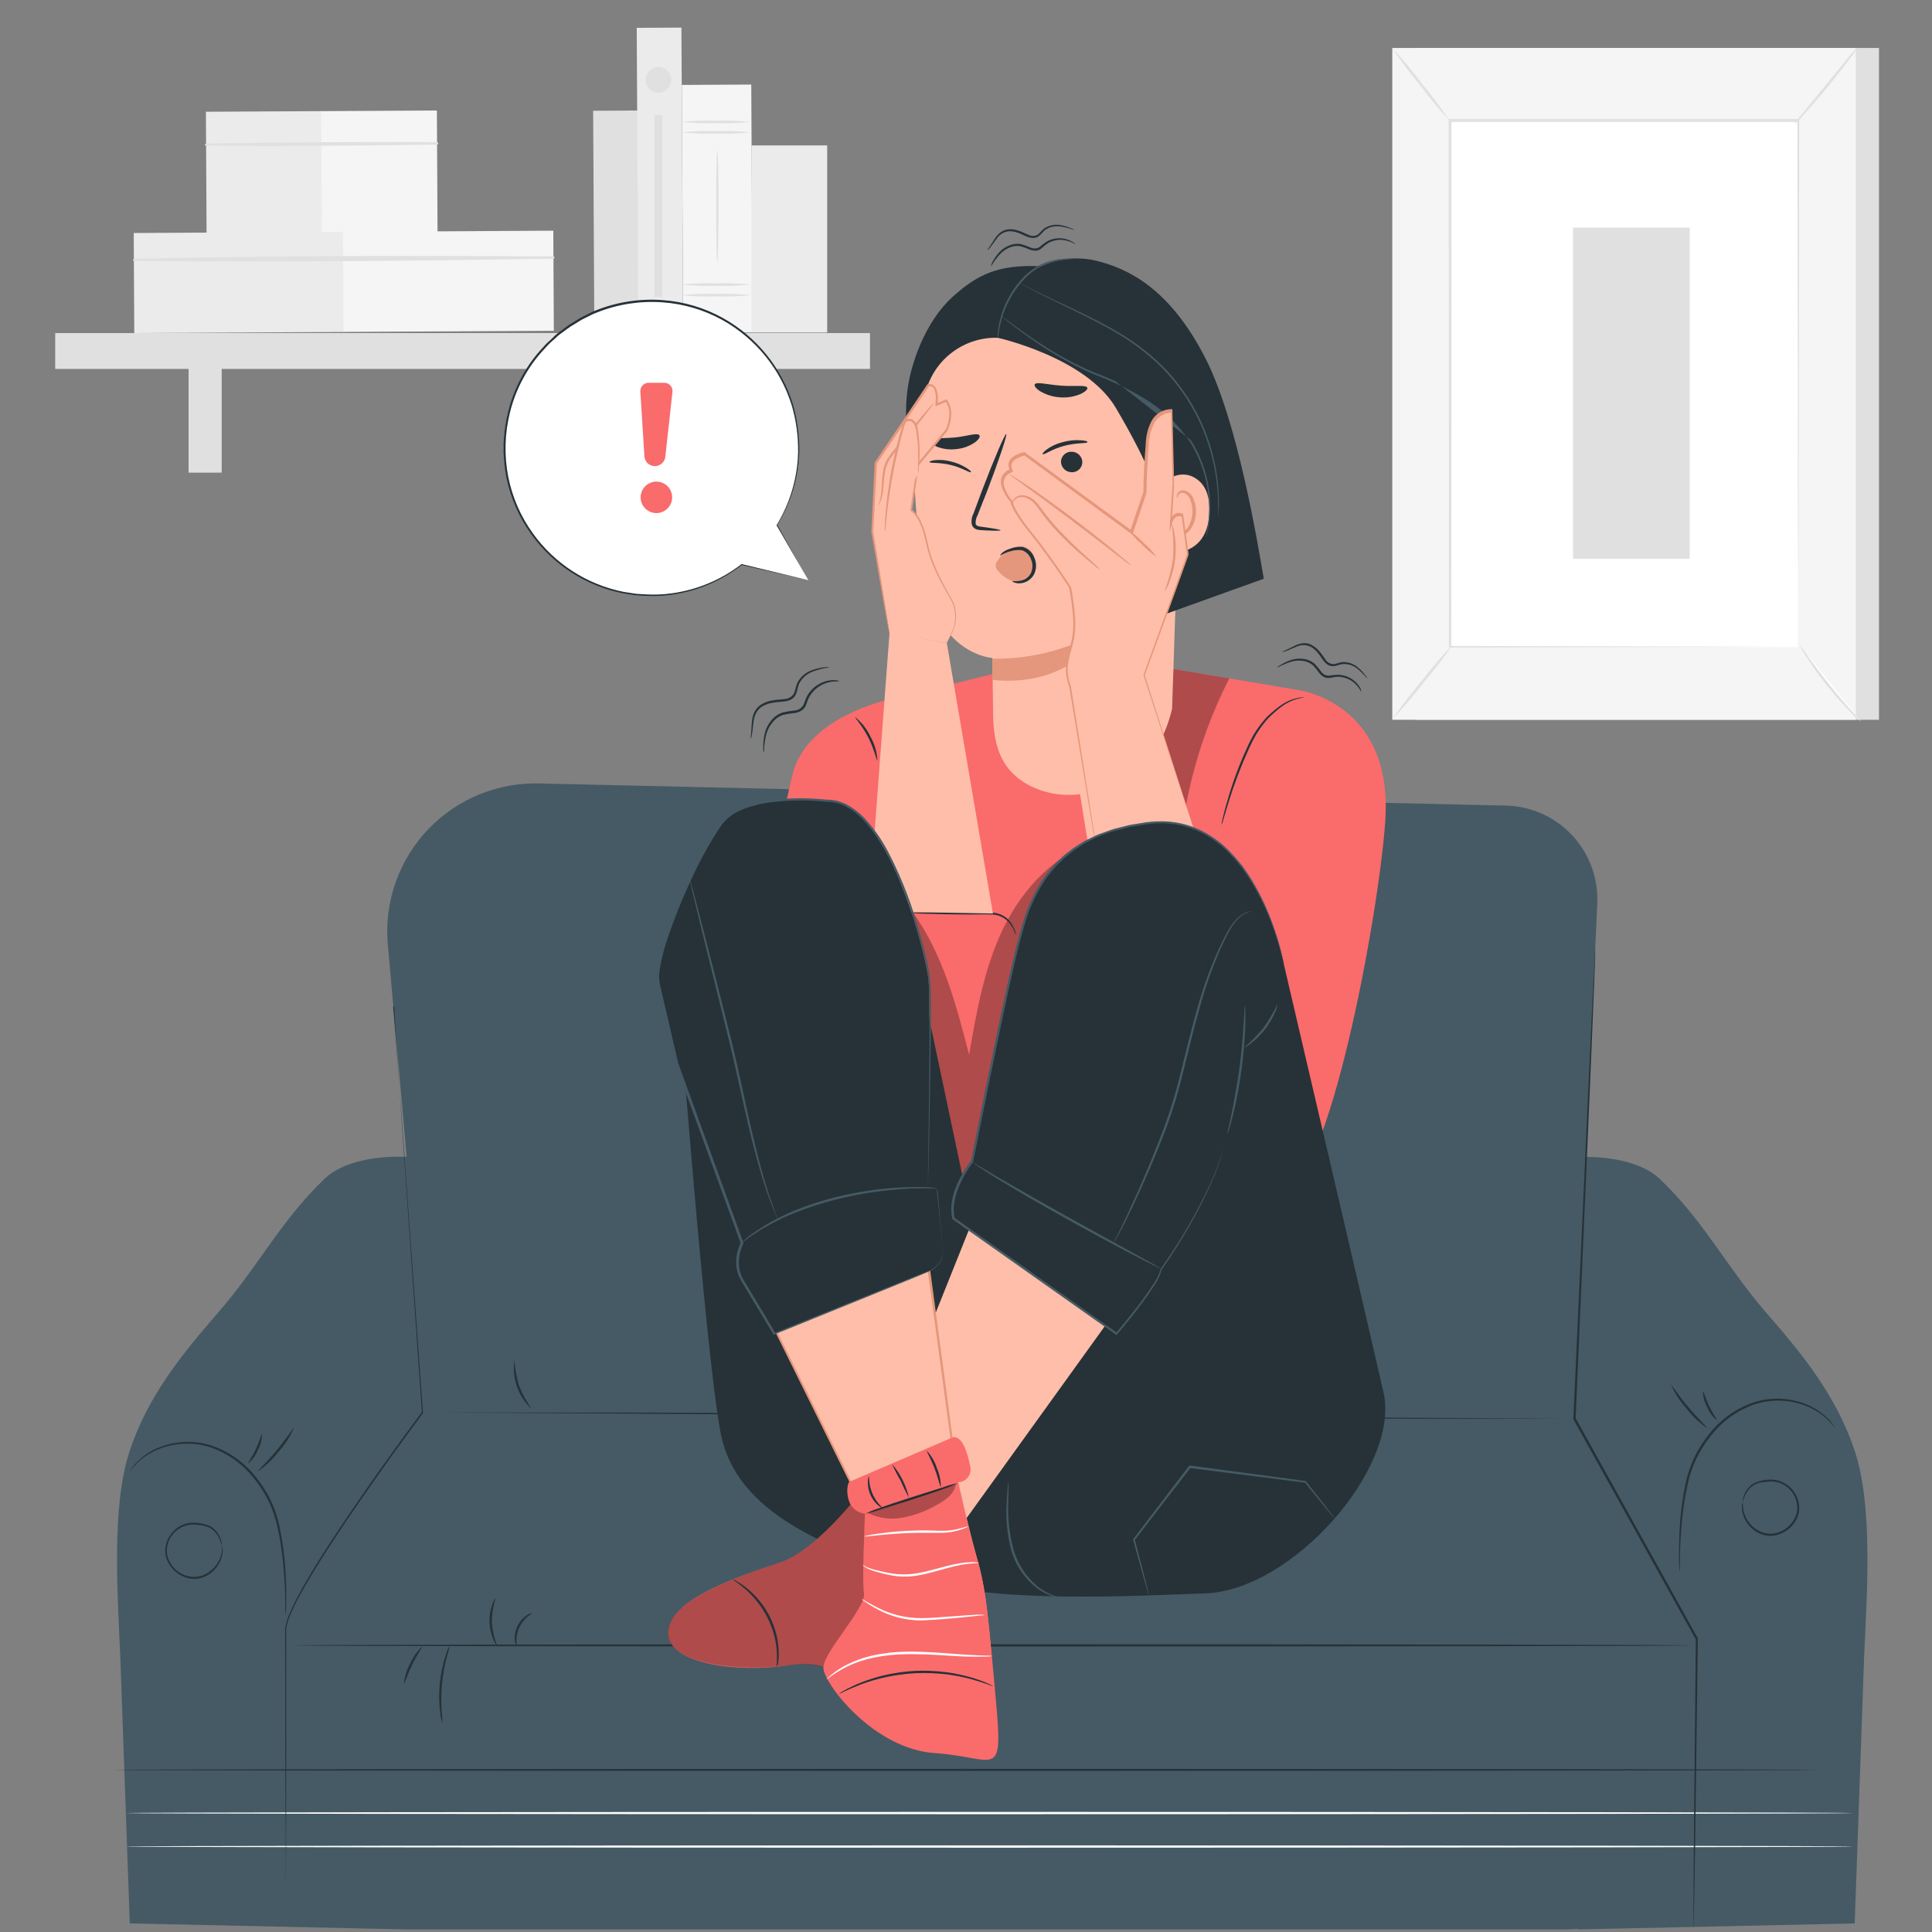
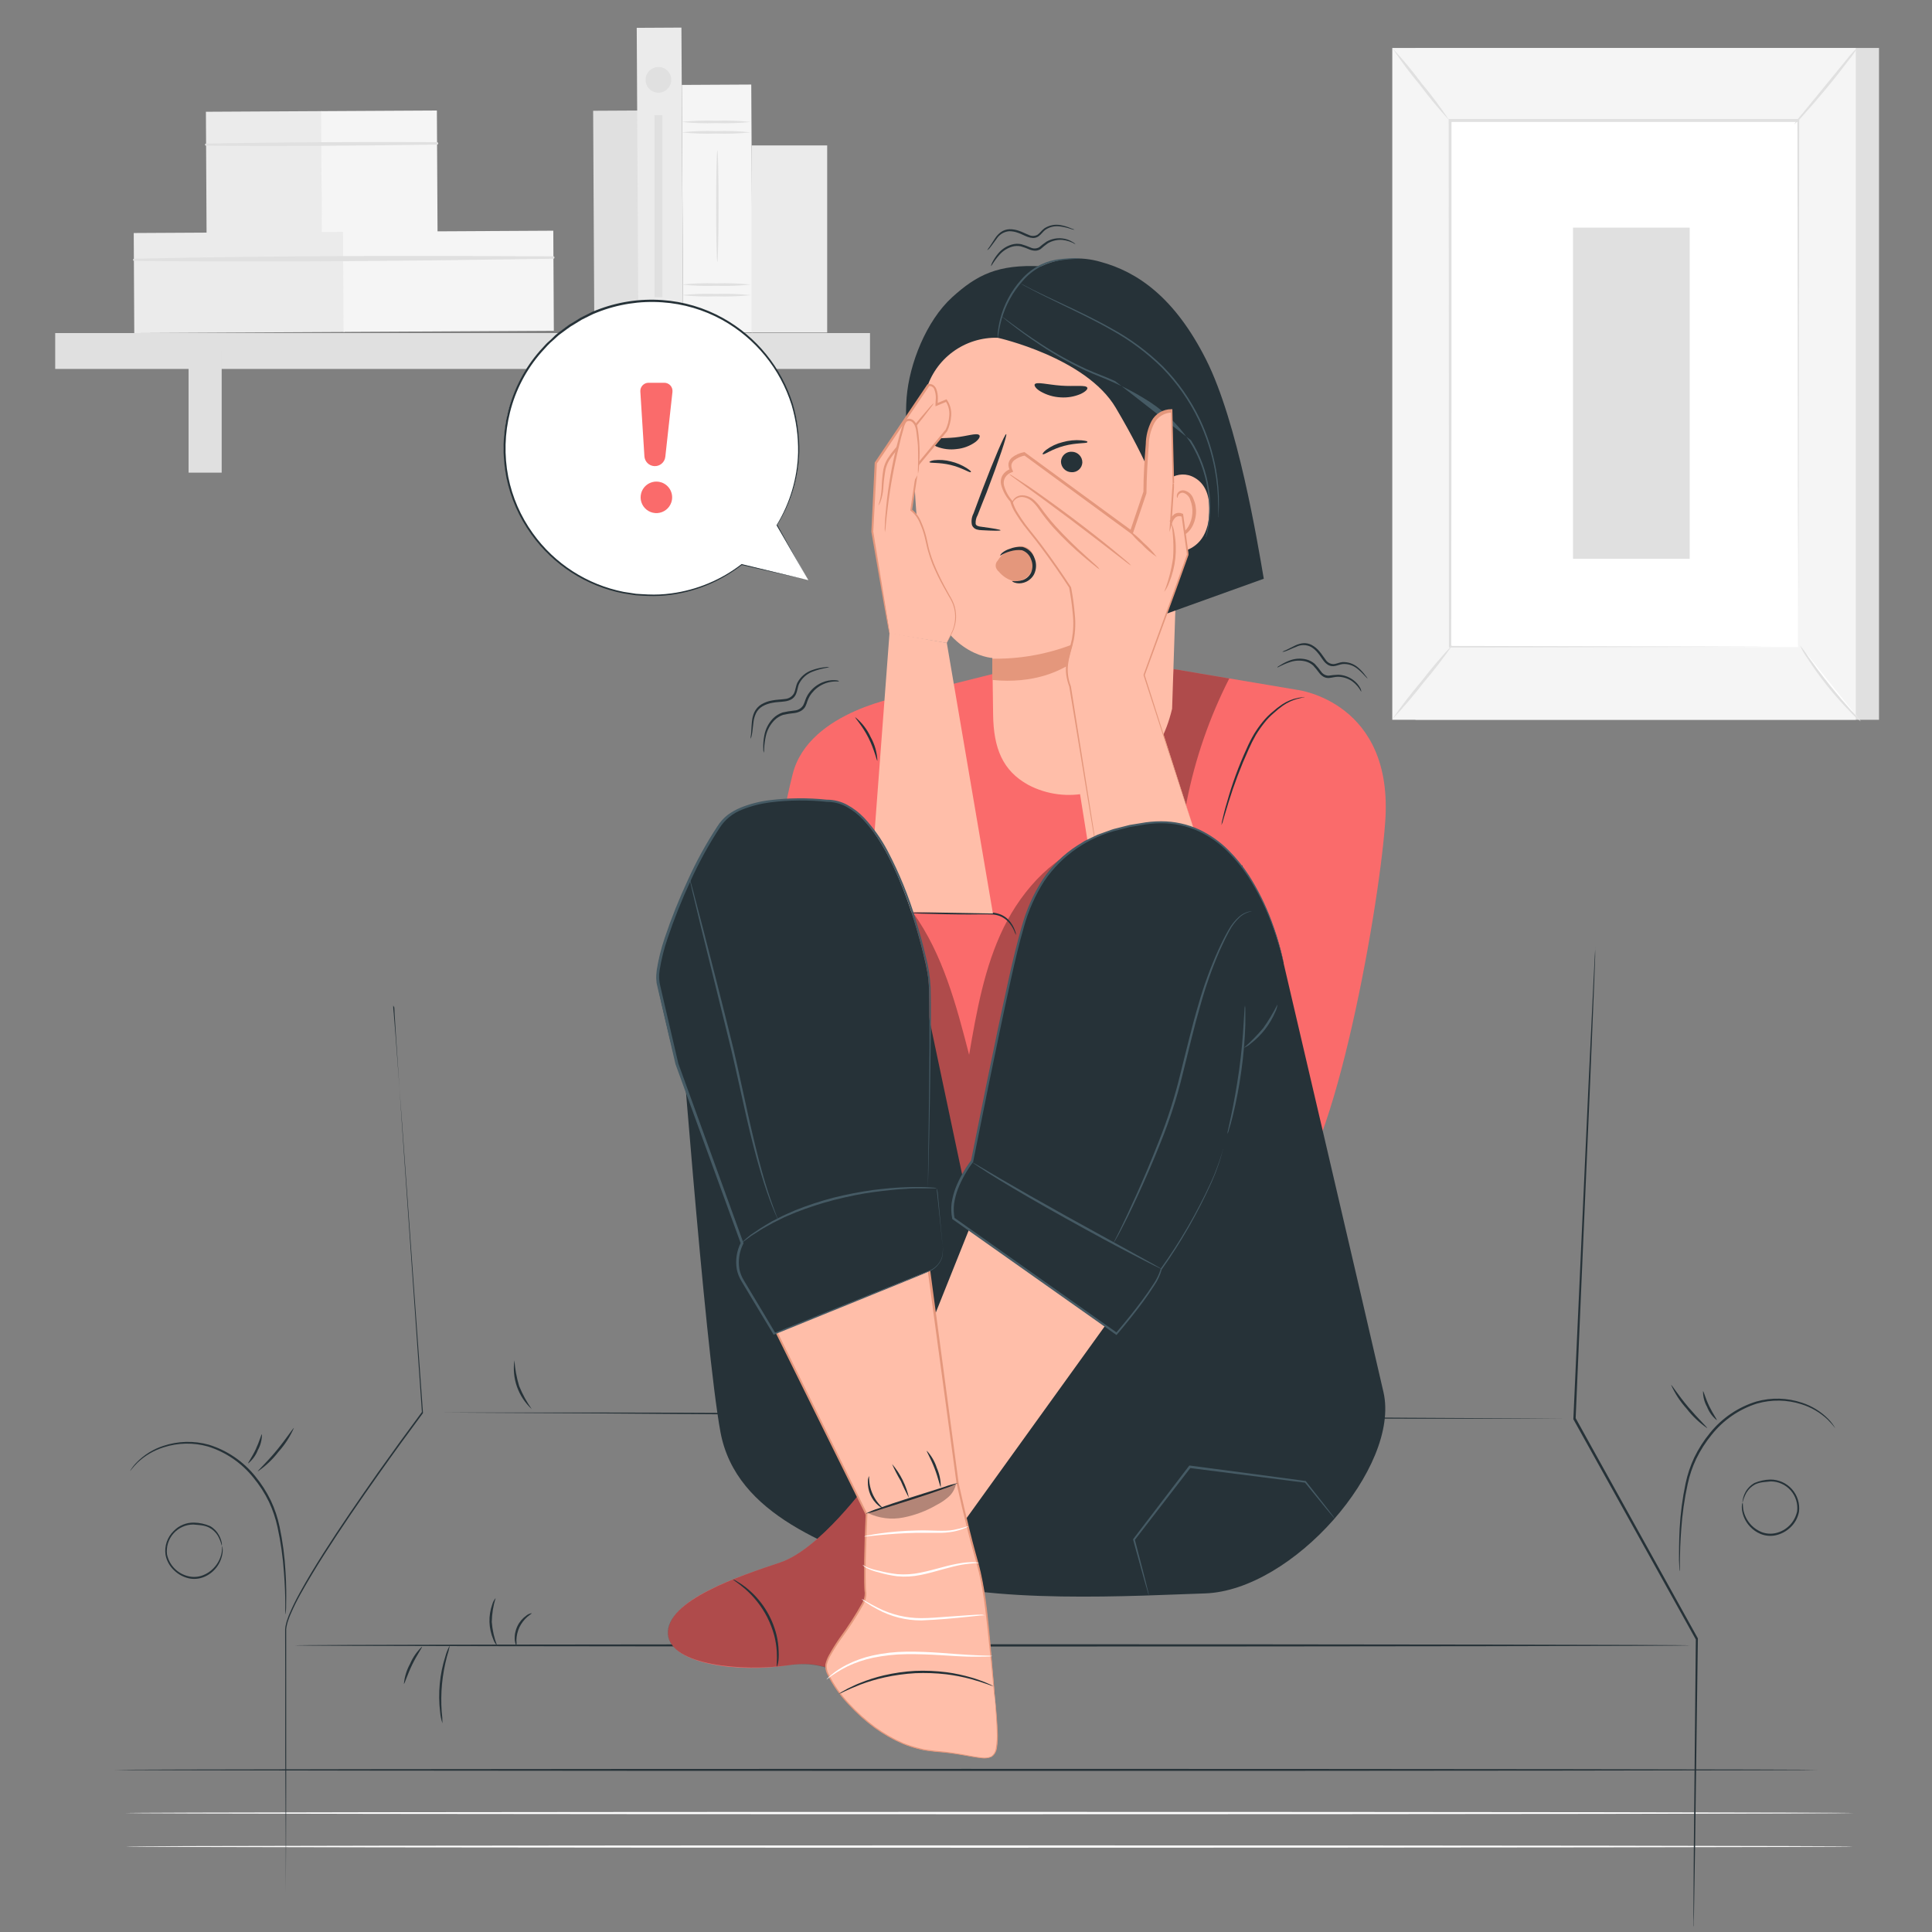
<svg xmlns="http://www.w3.org/2000/svg" width="200" height="200" viewBox="0 0 200 200" fill="none">
  <rect x="0" y="0" width="200" height="200" fill="#808080" stroke="none" />
  <path d="M66.029 11.442L61.402 11.467L61.527 34.489L66.153 34.464L66.029 11.442Z" fill="#E0E0E0" />
  <path d="M33.3 11.504L21.316 11.569L21.385 24.278L33.369 24.213L33.3 11.504Z" fill="#EBEBEB" />
  <path d="M45.226 11.44L33.242 11.505L33.311 24.214L45.295 24.149L45.226 11.44Z" fill="#F5F5F5" />
  <path d="M21.334 15.082C29.292 15.147 37.279 15.082 45.237 14.972C45.272 14.972 45.304 14.959 45.328 14.935C45.352 14.911 45.366 14.878 45.366 14.844C45.366 14.81 45.352 14.777 45.328 14.753C45.304 14.729 45.272 14.715 45.237 14.715C37.282 14.672 29.312 14.721 21.329 14.862C21.3 14.862 21.272 14.874 21.251 14.894C21.23 14.915 21.219 14.943 21.219 14.972C21.219 15.002 21.23 15.03 21.251 15.05C21.272 15.071 21.3 15.082 21.329 15.082H21.334Z" fill="#E0E0E0" />
  <path d="M35.613 24.004L13.844 24.122L13.9 34.481L35.669 34.363L35.613 24.004Z" fill="#EBEBEB" />
  <path d="M57.277 23.882L35.508 24L35.564 34.359L57.333 34.241L57.277 23.882Z" fill="#F5F5F5" />
  <path d="M13.857 27.002C28.32 27.167 42.833 27.002 57.296 26.786C57.325 26.781 57.352 26.765 57.371 26.742C57.39 26.719 57.4 26.69 57.4 26.66C57.4 26.63 57.39 26.601 57.371 26.578C57.352 26.555 57.325 26.539 57.296 26.534C42.829 26.456 28.315 26.465 13.857 26.786C13.832 26.791 13.81 26.805 13.794 26.825C13.778 26.844 13.77 26.869 13.77 26.894C13.77 26.919 13.778 26.944 13.794 26.964C13.81 26.983 13.832 26.997 13.857 27.002Z" fill="#E0E0E0" />
  <path d="M90.063 34.479H5.715V38.192H90.063V34.479Z" fill="#E0E0E0" />
  <path d="M22.948 36.264H19.523V48.928H22.948V36.264Z" fill="#E0E0E0" />
  <path d="M74.061 36.264H70.637V48.928H74.061V36.264Z" fill="#E0E0E0" />
  <path d="M70.541 2.857L65.914 2.882L66.085 34.547L70.712 34.522L70.541 2.857Z" fill="#EBEBEB" />
  <path d="M77.77 8.753L70.582 8.792L70.721 34.454L77.909 34.415L77.77 8.753Z" fill="#F5F5F5" />
  <path d="M77.724 13.701C76.528 13.825 75.326 13.867 74.125 13.825C72.926 13.866 71.725 13.825 70.531 13.701C71.725 13.574 72.926 13.531 74.125 13.573C75.326 13.531 76.529 13.574 77.724 13.701Z" fill="#E0E0E0" />
  <path d="M77.724 12.622C76.528 12.746 75.326 12.787 74.125 12.746C72.926 12.787 71.725 12.746 70.531 12.622C71.725 12.498 72.926 12.457 74.125 12.498C75.326 12.457 76.528 12.498 77.724 12.622Z" fill="#E0E0E0" />
  <path d="M77.724 30.554C76.528 30.678 75.326 30.719 74.125 30.678C72.926 30.719 71.725 30.678 70.531 30.554C71.725 30.43 72.926 30.389 74.125 30.43C75.326 30.389 76.528 30.43 77.724 30.554Z" fill="#E0E0E0" />
  <path d="M77.724 29.458C76.529 29.585 75.326 29.628 74.125 29.586C72.926 29.628 71.725 29.585 70.531 29.458C71.725 29.334 72.926 29.293 74.125 29.334C75.326 29.293 76.528 29.334 77.724 29.458Z" fill="#E0E0E0" />
  <path d="M74.261 27.126C74.192 27.126 74.137 24.537 74.137 21.343C74.137 18.148 74.192 15.56 74.261 15.56C74.329 15.56 74.385 18.148 74.385 21.343C74.385 24.537 74.316 27.126 74.261 27.126Z" fill="#E0E0E0" />
  <path d="M85.63 15.055H77.805V34.424H85.63V15.055Z" fill="#EBEBEB" />
  <path d="M69.49 8.266C69.49 8.53 69.412 8.787 69.266 9.006C69.12 9.225 68.912 9.395 68.669 9.496C68.425 9.597 68.158 9.623 67.9 9.572C67.641 9.52 67.404 9.394 67.218 9.207C67.032 9.021 66.905 8.784 66.854 8.526C66.802 8.268 66.829 8 66.929 7.757C67.03 7.514 67.201 7.306 67.42 7.16C67.639 7.013 67.896 6.935 68.159 6.935C68.512 6.935 68.851 7.075 69.1 7.325C69.35 7.575 69.49 7.913 69.49 8.266Z" fill="#E0E0E0" />
  <path d="M68.572 11.925H67.75V30.761H68.572V11.925Z" fill="#E0E0E0" />
  <path d="M194.514 4.966H146.531V74.512H194.514V4.966Z" fill="#E0E0E0" />
  <path d="M192.111 4.966H144.129V74.512H192.111V4.966Z" fill="#F5F5F5" />
  <path d="M186.148 12.503H150.09V66.985H186.148V12.503Z" fill="white" />
  <path d="M186.151 66.985C186.151 66.985 186.151 66.893 186.151 66.719C186.151 66.544 186.151 66.26 186.151 65.943C186.151 65.259 186.151 64.259 186.151 62.955C186.151 60.343 186.151 56.529 186.119 51.733C186.119 42.126 186.087 28.522 186.064 12.503L186.183 12.623H150.125L150.259 12.494C150.259 33.043 150.259 51.995 150.231 66.976L150.125 66.87L176.375 66.925L183.627 66.953H185.527H186.188H185.55H183.668L176.439 66.976L150.125 67.031H149.992V66.93C149.992 51.949 149.992 32.997 149.965 12.448V12.315H150.098H186.156H186.252V12.439C186.225 28.504 186.206 42.122 186.193 51.747C186.193 56.543 186.17 60.339 186.161 62.941C186.161 64.236 186.161 65.236 186.161 65.906C186.161 66.237 186.161 66.489 186.161 66.668C186.161 66.847 186.151 66.985 186.151 66.985Z" fill="#E0E0E0" />
  <path d="M192.247 4.966C192 5.407 191.713 5.823 191.389 6.21C190.833 6.958 190.044 7.968 189.14 9.065C188.235 10.162 187.391 11.135 186.767 11.819C186.448 12.209 186.094 12.57 185.711 12.897C185.984 12.474 186.291 12.073 186.629 11.7L188.924 8.895C189.801 7.835 190.59 6.871 191.219 6.091C191.53 5.688 191.874 5.312 192.247 4.966Z" fill="#E0E0E0" />
  <path d="M186.336 66.806C188.128 69.657 190.238 72.297 192.624 74.673L186.336 66.806Z" fill="white" />
  <path d="M192.624 74.673C192.227 74.378 191.859 74.044 191.527 73.677C189.853 71.974 188.359 70.104 187.066 68.096C186.776 67.694 186.532 67.261 186.336 66.806C186.658 67.187 186.953 67.59 187.217 68.013C187.75 68.757 188.493 69.771 189.361 70.854C190.228 71.938 191.054 72.888 191.656 73.567C192.006 73.91 192.33 74.28 192.624 74.673Z" fill="#E0E0E0" />
  <path d="M144.121 74.462C146.217 71.876 148.312 69.29 150.405 66.705L144.121 74.462Z" fill="white" />
  <path d="M150.405 66.705C149.463 68.078 148.449 69.4 147.366 70.666C146.352 71.987 145.269 73.254 144.121 74.462C145.067 73.09 146.083 71.768 147.164 70.501C148.179 69.181 149.261 67.914 150.405 66.705Z" fill="#E0E0E0" />
  <path d="M144.129 4.966C145.211 6.134 146.228 7.36 147.177 8.638C148.196 9.854 149.146 11.126 150.022 12.448C148.941 11.28 147.923 10.054 146.975 8.776C145.954 7.561 145.004 6.289 144.129 4.966Z" fill="#E0E0E0" />
  <path d="M174.916 23.564H162.84V57.846H174.916V23.564Z" fill="#E0E0E0" />
-   <path d="M191.994 150.171C190.13 144.599 186.734 140.353 182.883 135.942C178.715 131.146 176.411 126.409 171.807 122.03C170.137 120.442 167.13 119.777 164.184 119.767L165.349 93.495C165.404 92.209 165.202 90.925 164.755 89.718C164.308 88.511 163.624 87.405 162.745 86.465C161.865 85.525 160.808 84.769 159.633 84.242C158.458 83.716 157.19 83.428 155.904 83.397L55.771 81.102C53.648 81.054 51.538 81.447 49.574 82.256C47.611 83.066 45.837 84.274 44.365 85.805C42.894 87.336 41.756 89.156 41.024 91.15C40.292 93.144 39.983 95.268 40.115 97.387L42.098 119.758C38.885 119.625 35.456 120.259 33.625 122.003C29.035 126.381 26.74 131.118 22.55 135.915C18.699 140.344 15.302 144.589 13.439 150.143C11.479 155.986 12.2 165.414 12.457 171.573L13.434 199.112L42.047 199.732H162.068C162.504 199.732 162.935 199.709 163.362 199.672L163.385 199.732L191.998 199.112L192.971 171.573C193.233 165.446 193.954 156.018 191.994 150.171Z" fill="#455A64" />
  <path d="M173.882 162.66C173.86 162.56 173.849 162.458 173.85 162.357C173.85 162.159 173.818 161.865 173.809 161.489C173.809 160.732 173.809 159.653 173.873 158.276C173.958 156.691 174.165 155.115 174.492 153.562C174.685 152.639 174.986 151.74 175.387 150.886C175.828 149.974 176.377 149.117 177.021 148.335C178.261 146.797 179.931 145.666 181.818 145.085C183.371 144.651 185.018 144.694 186.545 145.209C187.574 145.546 188.507 146.124 189.267 146.893C189.543 147.176 189.782 147.492 189.979 147.834C189.956 147.834 189.735 147.49 189.203 146.962C188.433 146.232 187.507 145.687 186.495 145.369C184.997 144.89 183.39 144.865 181.878 145.296C180.037 145.881 178.411 146.999 177.205 148.509C176.574 149.277 176.035 150.117 175.599 151.01C175.2 151.846 174.901 152.726 174.708 153.631C174.372 155.172 174.149 156.735 174.043 158.308C173.937 159.653 173.914 160.746 173.9 161.521C173.9 161.879 173.9 162.164 173.9 162.389C173.904 162.479 173.898 162.57 173.882 162.66Z" fill="#263238" />
  <path d="M180.402 155.554C180.429 155.554 180.402 155.811 180.461 156.252C180.575 156.873 180.87 157.447 181.311 157.899C181.613 158.206 181.975 158.447 182.375 158.606C182.836 158.779 183.337 158.814 183.817 158.707C184.365 158.583 184.866 158.304 185.26 157.902C185.654 157.501 185.924 156.995 186.038 156.444C186.086 156.058 186.05 155.666 185.935 155.294C185.82 154.922 185.627 154.579 185.369 154.287C185.112 153.995 184.795 153.761 184.44 153.6C184.086 153.44 183.701 153.356 183.312 153.355C182.972 153.401 182.697 153.401 182.421 153.447C182.166 153.485 181.917 153.559 181.682 153.667C181.312 153.868 181.003 154.165 180.787 154.526C180.609 154.851 180.474 155.198 180.383 155.558C180.377 155.46 180.384 155.361 180.406 155.265C180.456 154.985 180.55 154.715 180.686 154.466C180.897 154.072 181.216 153.746 181.604 153.525C182.128 153.299 182.691 153.176 183.261 153.163C183.684 153.159 184.102 153.246 184.488 153.418C184.874 153.589 185.219 153.841 185.501 154.156C185.782 154.472 185.992 154.843 186.118 155.247C186.244 155.65 186.283 156.075 186.231 156.495C186.116 157.118 185.804 157.688 185.34 158.12C184.917 158.524 184.392 158.805 183.821 158.932C183.301 159.043 182.759 158.997 182.265 158.799C181.841 158.626 181.46 158.361 181.15 158.023C180.699 157.541 180.412 156.929 180.328 156.274C180.307 156.099 180.307 155.922 180.328 155.747C180.343 155.679 180.368 155.614 180.402 155.554Z" fill="#263238" />
  <path d="M172.992 143.369C173.052 143.332 173.74 144.447 174.773 145.664C175.806 146.88 176.774 147.784 176.724 147.839C175.912 147.279 175.192 146.596 174.589 145.815C173.931 145.089 173.392 144.263 172.992 143.369Z" fill="#263238" />
  <path d="M176.297 144.012C176.366 144.012 176.536 144.728 176.931 145.55C177.325 146.371 177.775 146.972 177.72 147.018C177.269 146.656 176.923 146.181 176.715 145.641C176.434 145.145 176.29 144.582 176.297 144.012Z" fill="#263238" />
  <path d="M174.952 170.33C174.952 170.394 142.616 170.449 102.735 170.449C62.853 170.449 30.504 170.394 30.504 170.33C30.504 170.266 62.835 170.211 102.735 170.211C142.634 170.211 174.952 170.266 174.952 170.33Z" fill="#263238" />
  <path d="M162.985 146.862H162.677H161.759H158.308H145.603C134.881 146.862 120.06 146.756 103.697 146.623L61.787 146.315L49.083 146.247L45.631 146.224H44.713C44.511 146.224 44.41 146.224 44.41 146.224H44.713H45.631H49.083H61.787C72.514 146.224 87.33 146.325 103.702 146.458L145.608 146.765L158.308 146.834L161.759 146.862H162.677H162.985Z" fill="#263238" />
  <path d="M45.804 178.398C45.672 178.017 45.59 177.621 45.56 177.219C45.441 176.25 45.429 175.271 45.524 174.3C45.616 173.33 45.813 172.372 46.111 171.445C46.211 171.053 46.365 170.678 46.57 170.329C46.492 170.722 46.391 171.11 46.267 171.491C46.022 172.419 45.851 173.366 45.758 174.323C45.668 175.279 45.657 176.242 45.726 177.2C45.778 177.598 45.804 177.998 45.804 178.398Z" fill="#263238" />
  <path d="M41.812 174.318C41.877 173.588 42.094 172.879 42.45 172.239C42.736 171.566 43.158 170.959 43.69 170.458C43.749 170.499 43.176 171.28 42.662 172.344C42.148 173.409 41.881 174.336 41.812 174.318Z" fill="#263238" />
  <path d="M51.308 165.428C51.057 166.231 50.923 167.065 50.909 167.906C50.973 168.744 51.159 169.568 51.46 170.353C51.281 170.17 51.146 169.948 51.065 169.706C50.577 168.559 50.537 167.272 50.955 166.098C51.023 165.852 51.143 165.623 51.308 165.428Z" fill="#263238" />
  <path d="M55.056 166.997C55.056 167.034 54.873 167.14 54.597 167.369C54.253 167.672 53.972 168.04 53.771 168.452C53.578 168.869 53.472 169.32 53.459 169.779C53.479 169.974 53.479 170.171 53.459 170.366C53.431 170.366 53.331 170.16 53.289 169.783C53.252 169.291 53.344 168.797 53.556 168.35C53.767 167.903 54.092 167.52 54.496 167.236C54.657 167.105 54.851 167.023 55.056 166.997Z" fill="#263238" />
  <path d="M53.252 140.808C53.314 141.715 53.479 142.613 53.743 143.483C54.084 144.327 54.522 145.127 55.047 145.87C54.358 145.239 53.835 144.449 53.522 143.569C53.209 142.689 53.117 141.745 53.252 140.821V140.808Z" fill="#263238" />
  <path d="M29.531 167.126C29.52 167.024 29.52 166.92 29.531 166.818C29.531 166.598 29.531 166.309 29.531 165.951C29.531 165.198 29.499 164.115 29.393 162.761C29.285 161.188 29.062 159.625 28.727 158.084C28.53 157.178 28.232 156.297 27.837 155.458C27.401 154.565 26.86 153.727 26.226 152.961C25.02 151.452 23.395 150.334 21.554 149.749C20.042 149.316 18.437 149.344 16.941 149.827C15.929 150.143 15.003 150.686 14.233 151.415C13.7 151.943 13.48 152.305 13.457 152.287C13.653 151.951 13.892 151.642 14.168 151.369C14.925 150.597 15.857 150.019 16.886 149.684C18.415 149.168 20.063 149.123 21.618 149.556C23.503 150.137 25.172 151.269 26.41 152.805C27.055 153.587 27.604 154.444 28.044 155.357C28.446 156.211 28.747 157.109 28.939 158.033C29.268 159.586 29.476 161.162 29.558 162.747C29.645 164.124 29.641 165.193 29.622 165.96C29.622 166.341 29.622 166.635 29.586 166.832C29.575 166.931 29.556 167.029 29.531 167.126Z" fill="#263238" />
  <path d="M23.003 160.021C23.003 160.021 23.003 160.08 23.04 160.2C23.063 160.375 23.063 160.552 23.04 160.728C22.971 161.282 22.756 161.808 22.416 162.252C22.077 162.696 21.625 163.041 21.108 163.252C20.614 163.451 20.073 163.499 19.552 163.39C18.976 163.26 18.447 162.974 18.023 162.563C17.561 162.133 17.248 161.565 17.133 160.943C17.071 160.496 17.115 160.041 17.261 159.614C17.408 159.188 17.654 158.802 17.977 158.488C18.25 158.203 18.58 157.978 18.946 157.829C19.311 157.679 19.703 157.608 20.098 157.62C20.669 157.633 21.231 157.756 21.755 157.983C22.144 158.205 22.462 158.533 22.673 158.928C22.808 159.177 22.904 159.445 22.957 159.722C22.977 159.821 22.977 159.922 22.957 160.021C22.87 159.66 22.736 159.313 22.558 158.988C22.338 158.622 22.02 158.325 21.64 158.13C21.409 158.017 21.161 157.942 20.906 157.909C20.626 157.859 20.35 157.859 20.015 157.818C19.626 157.818 19.24 157.902 18.885 158.063C18.53 158.224 18.213 158.458 17.956 158.751C17.698 159.043 17.505 159.387 17.39 159.759C17.276 160.132 17.241 160.524 17.289 160.911C17.404 161.461 17.674 161.967 18.068 162.368C18.462 162.769 18.962 163.049 19.511 163.174C20.011 163.294 20.537 163.257 21.016 163.068C21.418 162.913 21.782 162.672 22.081 162.362C22.526 161.916 22.826 161.346 22.944 160.728C23.017 160.269 22.98 160.021 23.003 160.021Z" fill="#263238" />
  <path d="M30.421 147.83C30.023 148.734 29.482 149.567 28.82 150.299C28.22 151.082 27.5 151.764 26.685 152.319C26.639 152.264 27.603 151.401 28.636 150.143C29.669 148.886 30.362 147.793 30.421 147.83Z" fill="#263238" />
  <path d="M27.115 148.472C27.12 149.048 26.975 149.614 26.693 150.116C26.483 150.653 26.139 151.128 25.692 151.493C25.637 151.447 26.091 150.85 26.477 150.024C26.863 149.198 27.046 148.459 27.115 148.472Z" fill="#263238" />
  <path d="M191.812 187.688C191.812 187.752 151.788 187.807 102.424 187.807C53.06 187.807 13.027 187.752 13.027 187.688C13.027 187.624 53.046 187.568 102.424 187.568C151.802 187.568 191.812 187.619 191.812 187.688Z" fill="white" />
  <path d="M191.812 191.153C191.812 191.218 151.788 191.273 102.424 191.273C53.06 191.273 13.027 191.218 13.027 191.153C13.027 191.089 53.046 191.034 102.424 191.034C151.802 191.034 191.812 191.084 191.812 191.153Z" fill="white" />
  <path d="M40.706 104.089C40.71 104.157 40.71 104.226 40.706 104.295C40.706 104.447 40.738 104.649 40.761 104.915C40.807 105.47 40.871 106.292 40.954 107.311C41.11 109.404 41.334 112.428 41.619 116.197C42.165 123.756 42.923 134.29 43.785 146.242V146.283L43.758 146.32C42.28 148.312 40.752 150.414 39.223 152.576C37.231 155.394 35.322 158.171 33.573 160.911C32.696 162.288 31.866 163.665 31.113 165.014C30.736 165.686 30.394 166.377 30.089 167.085C30.011 167.259 29.942 167.433 29.883 167.612C29.815 167.785 29.759 167.963 29.718 168.145C29.672 168.319 29.641 168.497 29.626 168.677V169.242C29.626 175.209 29.626 180.606 29.626 185.132C29.626 189.657 29.598 193.306 29.589 195.849C29.589 197.107 29.589 198.084 29.589 198.759C29.589 199.084 29.589 199.336 29.589 199.517C29.589 199.691 29.589 199.778 29.589 199.778C29.589 199.778 29.589 199.691 29.589 199.517C29.589 199.342 29.589 199.085 29.589 198.759C29.589 198.084 29.589 197.107 29.589 195.849C29.589 193.306 29.589 189.648 29.548 185.132C29.506 180.615 29.548 175.218 29.516 169.237V168.677C29.526 168.48 29.559 168.285 29.612 168.094C29.652 167.904 29.709 167.719 29.782 167.539C29.841 167.354 29.912 167.174 29.993 166.997C30.299 166.282 30.643 165.584 31.021 164.904C31.774 163.527 32.609 162.15 33.486 160.773C35.235 158.02 37.158 155.243 39.136 152.424C40.669 150.263 42.197 148.156 43.68 146.164V146.242C42.849 134.308 42.115 123.752 41.592 116.192C41.339 112.424 41.133 109.395 40.995 107.302C40.931 106.264 40.88 105.466 40.848 104.906C40.848 104.639 40.821 104.447 40.816 104.286C40.775 104.223 40.738 104.157 40.706 104.089Z" fill="#263238" />
  <path d="M175.309 199.466C175.305 199.42 175.305 199.374 175.309 199.329C175.309 199.228 175.309 199.09 175.309 198.911C175.309 198.535 175.309 197.993 175.309 197.295C175.309 195.872 175.332 193.807 175.346 191.191C175.396 185.945 175.465 178.495 175.552 169.664V169.719L164.578 149.983L162.875 146.921V146.889V146.857C163.495 133.207 164.045 121.002 164.445 112.199C164.656 107.811 164.826 104.268 164.945 101.817C165.005 100.601 165.055 99.655 165.087 99.003C165.11 98.691 165.124 98.448 165.133 98.273C165.142 98.099 165.133 98.026 165.133 98.026C165.133 98.026 165.133 98.113 165.133 98.278C165.133 98.443 165.133 98.691 165.133 99.008C165.106 99.66 165.074 100.605 165.028 101.817C164.927 104.272 164.784 107.816 164.605 112.208C164.224 121.012 163.687 133.216 163.109 146.866V146.802L164.807 149.868C168.75 156.973 172.477 163.697 175.763 169.605V169.632V169.66C175.644 178.486 175.543 185.935 175.474 191.186C175.428 193.798 175.396 195.863 175.373 197.286C175.373 197.988 175.346 198.53 175.336 198.902C175.336 199.081 175.336 199.218 175.336 199.319C175.332 199.369 175.323 199.418 175.309 199.466Z" fill="#263238" />
  <path d="M83.684 60.06L80.452 54.36C82.453 51.11 83.165 47.23 82.449 43.481C81.733 39.733 79.641 36.388 76.584 34.104C73.527 31.82 69.726 30.762 65.929 31.139C62.132 31.515 58.612 33.298 56.063 36.138C53.514 38.978 52.119 42.668 52.153 46.484C52.187 50.3 53.647 53.965 56.246 56.759C58.846 59.553 62.396 61.273 66.199 61.582C70.003 61.891 73.784 60.766 76.8 58.428L83.684 60.06Z" fill="white" />
  <path d="M83.683 60.06L76.775 58.488C76.761 58.484 76.75 58.476 76.742 58.464C76.735 58.452 76.732 58.438 76.735 58.424V58.404L76.807 58.48C75.838 59.23 74.786 59.865 73.671 60.372C72.34 60.969 70.931 61.373 69.487 61.572C68.692 61.68 67.889 61.721 67.087 61.692C66.687 61.668 66.251 61.66 65.823 61.624L64.535 61.428C60.692 60.679 57.281 58.489 54.999 55.308C53.728 53.549 52.848 51.539 52.419 49.412C51.974 47.16 52.035 44.837 52.599 42.612C53.175 40.291 54.295 38.139 55.867 36.336L56.491 35.652C56.699 35.42 56.943 35.252 57.163 35.02C57.383 34.788 57.599 34.592 57.855 34.4L58.587 33.852C58.827 33.666 59.081 33.499 59.347 33.352L60.119 32.88L60.919 32.48C61.176 32.34 61.444 32.218 61.719 32.116C63.891 31.256 66.229 30.897 68.559 31.064C70.761 31.215 72.904 31.849 74.835 32.92C78.304 34.851 80.897 38.041 82.079 41.832C82.55 43.444 82.772 45.117 82.739 46.796C82.662 49.476 81.875 52.088 80.459 54.364V54.312C82.491 57.956 83.475 59.728 83.659 60.036L80.399 54.4C80.395 54.393 80.393 54.384 80.393 54.376C80.393 54.368 80.395 54.359 80.399 54.352C81.785 52.083 82.55 49.49 82.619 46.832C82.644 45.17 82.418 43.514 81.947 41.92C80.769 38.175 78.199 35.025 74.767 33.12C72.858 32.066 70.742 31.443 68.567 31.296C66.267 31.132 63.961 31.489 61.819 32.34C61.544 32.441 61.277 32.56 61.019 32.696L60.219 33.096L59.455 33.564C59.194 33.711 58.944 33.875 58.707 34.056L57.999 34.576C57.751 34.752 57.543 34.976 57.315 35.172C57.087 35.368 56.855 35.572 56.655 35.796L56.039 36.472C54.482 38.249 53.371 40.372 52.799 42.664C52.245 44.857 52.183 47.144 52.615 49.364C53.034 51.469 53.9 53.459 55.155 55.2C57.405 58.348 60.771 60.52 64.567 61.272L65.839 61.468C66.263 61.504 66.679 61.516 67.091 61.54C67.892 61.575 68.696 61.537 69.491 61.428C72.138 61.076 74.645 60.032 76.759 58.4C76.769 58.391 76.783 58.386 76.797 58.386C76.811 58.386 76.824 58.391 76.835 58.4C76.841 58.41 76.844 58.421 76.844 58.432C76.844 58.443 76.841 58.454 76.835 58.464L76.799 58.4L83.683 60.06Z" fill="#263238" />
  <path d="M66.289 40.552L66.709 47.236C66.726 47.501 66.839 47.75 67.026 47.937C67.214 48.124 67.464 48.236 67.729 48.252C68.007 48.269 68.281 48.178 68.493 47.999C68.707 47.819 68.842 47.565 68.873 47.288L69.613 40.568C69.626 40.448 69.614 40.327 69.577 40.212C69.54 40.097 69.479 39.992 69.398 39.902C69.317 39.813 69.218 39.742 69.107 39.694C68.997 39.646 68.877 39.622 68.757 39.624H67.125C67.007 39.626 66.892 39.652 66.785 39.7C66.678 39.748 66.583 39.819 66.504 39.906C66.426 39.993 66.366 40.095 66.329 40.206C66.292 40.318 66.278 40.435 66.289 40.552Z" fill="#FA6B6B" />
  <path d="M69.497 52C69.395 52.306 69.205 52.575 68.95 52.773C68.696 52.972 68.388 53.09 68.066 53.113C67.744 53.136 67.423 53.064 67.142 52.904C66.862 52.745 66.635 52.506 66.49 52.217C66.345 51.929 66.289 51.604 66.329 51.284C66.369 50.964 66.502 50.663 66.713 50.418C66.924 50.174 67.203 49.998 67.514 49.912C67.825 49.826 68.155 49.835 68.461 49.936C68.665 50.003 68.853 50.11 69.015 50.25C69.178 50.391 69.311 50.562 69.407 50.753C69.503 50.945 69.561 51.154 69.576 51.368C69.592 51.581 69.565 51.796 69.497 52Z" fill="#FA6B6B" />
  <path d="M134.334 71.422L121.483 69.256L103.082 69.692L93.765 72.019C93.765 72.019 83.74 73.52 82.065 80.106C80.39 86.693 80.853 89.01 80.853 89.01C80.853 89.01 77.475 112.148 80.133 117.582C82.79 123.017 89.868 126.455 93.677 123.48L95.054 126.794C95.054 126.794 123.466 125.183 123.906 125.33C123.971 125.353 124.287 124.114 124.774 122.002C126.848 123.439 129.777 123.907 132.838 123.425C137.524 122.695 142.683 95.06 143.395 85.105C144.317 72.657 134.334 71.422 134.334 71.422Z" fill="#FA6B6B" />
  <g opacity="0.3">
    <path d="M103.903 96.01C101.898 100.118 101.099 104.689 100.323 109.192C98.997 104.051 97.611 98.778 94.513 94.472L91.465 88.446C94.577 100.099 92.897 112.905 97.753 123.948C98.07 124.664 98.547 125.472 99.332 125.523C100.25 125.587 100.847 124.582 101.205 123.728L108.328 106.746C110.981 100.425 113.68 93.894 113.73 87.046C109.324 88.267 105.932 91.916 103.903 96.01Z" fill="black" />
  </g>
  <g opacity="0.3">
    <path d="M121.467 69.256C121.467 70.633 120.976 71.624 120.397 72.754C119.819 73.883 119.117 74.989 118.873 76.237C118.58 77.747 118.988 79.294 119.392 80.772C119.664 81.754 119.932 82.737 120.195 83.719C120.338 84.237 120.539 84.825 121.04 85.018C121.291 85.087 121.557 85.072 121.799 84.976C122.041 84.88 122.245 84.707 122.38 84.485C122.637 84.036 122.793 83.536 122.839 83.021C123.712 78.575 125.198 74.271 127.254 70.234L121.467 69.256Z" fill="black" />
  </g>
  <path d="M105.176 96.796C105.105 96.658 105.044 96.515 104.992 96.369C104.825 95.984 104.587 95.633 104.29 95.336C103.847 94.91 103.257 94.67 102.642 94.666C101.94 94.638 101.146 94.666 100.324 94.666C98.676 94.666 97.185 94.629 96.106 94.597C95.569 94.597 95.133 94.57 94.83 94.551C94.675 94.555 94.521 94.538 94.371 94.501C94.521 94.465 94.676 94.451 94.83 94.46C95.133 94.46 95.569 94.436 96.111 94.427C97.189 94.427 98.681 94.427 100.329 94.427C101.155 94.427 101.931 94.427 102.656 94.464C103.005 94.484 103.349 94.564 103.67 94.703C103.949 94.832 104.202 95.012 104.414 95.235C104.711 95.555 104.937 95.936 105.075 96.35C105.135 96.491 105.17 96.642 105.176 96.796Z" fill="#263238" />
  <path d="M135.038 72.171C135.038 72.171 134.809 72.217 134.4 72.318C133.831 72.464 133.292 72.709 132.808 73.043C132.475 73.282 132.158 73.541 131.857 73.819C131.501 74.119 131.176 74.456 130.889 74.824C130.566 75.226 130.271 75.65 130.003 76.091C129.728 76.573 129.479 77.069 129.255 77.578C128.441 79.367 127.744 81.207 127.167 83.086L126.653 84.793C126.605 85.008 126.534 85.217 126.441 85.417C126.462 85.198 126.502 84.982 126.561 84.77C126.657 84.362 126.799 83.765 127.02 83.04C127.55 81.141 128.23 79.287 129.053 77.495C129.277 76.976 129.533 76.472 129.82 75.985C130.094 75.534 130.401 75.103 130.738 74.695C131.038 74.323 131.376 73.983 131.747 73.681C132.057 73.405 132.385 73.15 132.73 72.919C133.236 72.585 133.804 72.354 134.4 72.24C134.561 72.21 134.723 72.19 134.887 72.18C134.979 72.143 135.038 72.143 135.038 72.171Z" fill="#263238" />
  <path d="M90.829 78.766C90.755 78.766 90.535 77.641 89.911 76.393C89.287 75.145 88.479 74.296 88.534 74.245C89.214 74.792 89.758 75.49 90.122 76.283C90.55 77.043 90.792 77.894 90.829 78.766Z" fill="#263238" />
  <path d="M70.129 101.886C70.129 101.886 72.961 139.523 74.581 148.244C76.201 156.965 86.093 160.118 93.987 163.152C101.882 166.186 118.121 165.153 124.702 164.951C133.809 164.671 144.985 151.865 143.218 144.122C141.543 136.778 132.868 99.669 132.868 99.669C132.868 99.669 128.631 90.751 128.618 89.572L104.369 104.925L100.307 124.927L94.423 97.071L71.152 101.703" fill="#263238" />
-   <path d="M109.445 165.318C109.258 165.31 109.074 165.273 108.898 165.208C108.408 165.054 107.943 164.827 107.522 164.533C106.142 163.531 105.14 162.093 104.676 160.453C104.249 158.826 104.093 157.14 104.217 155.463C104.244 154.825 104.286 154.307 104.322 153.949C104.325 153.763 104.352 153.578 104.4 153.398C104.418 153.584 104.418 153.772 104.4 153.958C104.4 154.362 104.4 154.876 104.373 155.468C104.306 157.124 104.487 158.781 104.91 160.384C105.364 161.976 106.314 163.381 107.622 164.395C108.185 164.785 108.798 165.095 109.445 165.318Z" fill="#455A64" />
  <path d="M138.162 157.199C138.082 157.121 138.006 157.039 137.938 156.951L137.318 156.212L135.073 153.458L135.128 153.49L123.879 152.058L123.154 151.962L123.264 151.916L117.471 159.42V159.342L118.564 163.565C118.683 164.051 118.779 164.437 118.848 164.726C118.889 164.861 118.917 164.999 118.931 165.139C118.876 165.01 118.831 164.876 118.798 164.74C118.715 164.455 118.6 164.07 118.463 163.592C118.178 162.569 117.779 161.137 117.297 159.388V159.347L117.324 159.305C118.894 157.254 120.886 154.637 123.071 151.773L123.117 151.718H123.186L123.906 151.81L135.151 153.311H135.188V153.339L137.373 156.125C137.612 156.446 137.809 156.698 137.956 156.891C138.036 156.986 138.105 157.089 138.162 157.199Z" fill="#455A64" />
  <path d="M89.918 94.34L92.084 65.515L98.014 66.557L102.788 94.569L89.918 94.34Z" fill="#FFBEA9" />
  <path d="M114.127 96.721L110.074 71.385L117.459 70.141L124.716 92.99L114.127 96.721Z" fill="#FFBEA9" />
  <path d="M119.771 35.264L105.579 28.379C100.411 27.819 95.022 36.966 94.687 42.148C94.416 47.835 94.711 53.535 95.568 59.163C96.945 67.81 102.729 68.113 102.729 68.113L102.807 73.984C102.857 77.444 103.775 79.776 106.442 81.249C108.372 82.268 110.606 82.552 112.73 82.048C116.911 81.13 120.074 78.651 121.336 73.368L122.483 38.366C122.504 37.603 122.236 36.86 121.734 36.285C121.231 35.71 120.53 35.345 119.771 35.264Z" fill="#FFBEA9" />
  <path d="M96.228 47.854C96.352 47.96 97.224 47.854 98.38 48.125C99.537 48.396 100.331 48.928 100.469 48.882C100.606 48.836 100.427 48.699 100.083 48.465C99.574 48.14 99.014 47.904 98.426 47.767C97.862 47.619 97.275 47.577 96.696 47.643C96.315 47.698 96.168 47.817 96.228 47.854Z" fill="#263238" />
  <path d="M109.832 47.762C109.828 48.051 109.938 48.33 110.137 48.539C110.336 48.748 110.608 48.871 110.897 48.882C111.038 48.894 111.18 48.877 111.315 48.833C111.449 48.789 111.574 48.719 111.681 48.626C111.788 48.533 111.875 48.42 111.938 48.293C112 48.166 112.036 48.027 112.044 47.886C112.049 47.597 111.941 47.318 111.741 47.108C111.542 46.898 111.269 46.776 110.98 46.766C110.838 46.754 110.696 46.771 110.562 46.815C110.427 46.859 110.303 46.929 110.196 47.022C110.089 47.115 110.001 47.228 109.939 47.355C109.877 47.482 109.84 47.621 109.832 47.762Z" fill="#263238" />
  <path d="M107.963 47.032C108.138 47.073 108.904 46.486 110.157 46.155C111.41 45.825 112.452 45.912 112.549 45.793C112.645 45.673 112.406 45.632 111.952 45.581C111.297 45.528 110.638 45.591 110.006 45.77C109.389 45.92 108.809 46.191 108.298 46.568C107.963 46.83 107.881 47.014 107.963 47.032Z" fill="#263238" />
  <path d="M103.58 54.895C103.58 54.826 102.846 54.697 101.643 54.537C101.34 54.505 101.051 54.445 101 54.238C100.975 53.918 101.047 53.598 101.207 53.32C101.496 52.586 101.795 51.81 102.125 51.002C103.387 47.702 104.296 44.99 104.163 44.939C104.03 44.889 102.901 47.523 101.643 50.823L100.776 53.155C100.583 53.523 100.526 53.947 100.615 54.353C100.657 54.463 100.724 54.562 100.811 54.641C100.898 54.721 101.002 54.779 101.115 54.812C101.284 54.858 101.459 54.883 101.634 54.885C102.827 54.954 103.575 54.959 103.58 54.895Z" fill="#263238" />
  <path d="M102.719 68.187C106.79 68.256 110.8 67.195 114.304 65.121C114.304 65.121 111.38 71.225 102.719 70.39V68.187Z" fill="#E4977C" />
  <path d="M103.257 58.07C103.503 57.663 103.837 57.315 104.234 57.052C104.631 56.79 105.081 56.618 105.552 56.551C105.826 56.528 106.1 56.587 106.34 56.721C106.579 56.856 106.774 57.058 106.897 57.304C107.028 57.625 107.079 57.973 107.046 58.318C107.013 58.663 106.898 58.996 106.709 59.286C106.525 59.592 106.256 59.837 105.934 59.992C105.613 60.147 105.254 60.205 104.9 60.158C104.316 59.991 103.794 59.652 103.404 59.185C103.27 59.07 103.166 58.924 103.101 58.759C103.07 58.654 103.062 58.544 103.079 58.436C103.096 58.328 103.136 58.225 103.198 58.134" fill="#E4977C" />
  <path d="M112.56 40.138C112.427 39.817 111.248 40.028 109.839 39.922C108.429 39.817 107.287 39.491 107.112 39.789C107.039 39.932 107.245 40.248 107.718 40.524C108.343 40.885 109.044 41.094 109.765 41.134C110.484 41.187 111.204 41.068 111.867 40.785C112.358 40.556 112.62 40.29 112.56 40.138Z" fill="#263238" />
  <path d="M101.37 45.035C101.086 44.788 100.094 45.159 98.874 45.283C97.653 45.407 96.579 45.283 96.386 45.614C96.294 45.756 96.482 46.013 96.955 46.229C97.613 46.491 98.328 46.58 99.03 46.486C99.729 46.419 100.399 46.169 100.971 45.761C101.38 45.444 101.499 45.155 101.37 45.035Z" fill="#263238" />
  <path d="M130.826 59.911C130.17 56.06 128.127 43.723 124.859 37.237C121.591 30.752 117.717 28.131 113.931 27.107C111.891 26.512 109.705 26.675 107.776 27.566C103.287 27.341 101.116 28.457 98.559 30.779C95.879 33.226 94.135 37.664 93.855 41.139C93.575 44.613 94.337 50.777 94.337 50.777C94.337 50.777 95.002 43.062 95.874 40.395C96.333 38.797 97.309 37.396 98.65 36.413C99.991 35.431 101.62 34.921 103.282 34.965C103.282 34.965 112.421 36.998 115.501 42.208C119.035 48.175 119.893 51.209 119.893 51.209L121.041 54.481C121.041 54.481 119.967 60.82 119.572 63.955L130.826 59.911Z" fill="#263238" />
  <path d="M119.827 51.687C119.924 49.773 122.008 48.474 123.669 49.456C124.587 49.98 125.276 51.04 125.193 53.073C124.968 58.489 119.575 57.149 119.57 56.993C119.566 56.837 119.699 53.927 119.827 51.687Z" fill="#FFBEA9" />
  <path d="M121.31 55.005C121.338 55.005 121.402 55.078 121.558 55.156C121.779 55.261 122.032 55.277 122.265 55.202C122.848 55.014 123.366 54.123 123.431 53.15C123.466 52.681 123.395 52.211 123.224 51.773C123.178 51.604 123.093 51.448 122.975 51.319C122.857 51.19 122.709 51.09 122.545 51.03C122.437 50.997 122.322 51.003 122.218 51.045C122.115 51.088 122.029 51.165 121.976 51.264C121.897 51.415 121.925 51.521 121.898 51.53C121.87 51.539 121.783 51.434 121.838 51.213C121.874 51.081 121.953 50.965 122.063 50.883C122.217 50.776 122.406 50.735 122.591 50.768C122.811 50.821 123.015 50.929 123.182 51.082C123.349 51.236 123.474 51.429 123.545 51.645C123.756 52.123 123.846 52.647 123.807 53.169C123.729 54.261 123.128 55.257 122.334 55.464C122.187 55.499 122.034 55.501 121.886 55.471C121.739 55.44 121.6 55.376 121.48 55.285C121.315 55.161 121.292 55.014 121.31 55.005Z" fill="#E4977C" />
  <path d="M111.752 26.768C111.752 26.81 111.009 26.768 109.834 26.943C108.293 27.135 106.88 27.896 105.873 29.077C104.838 30.231 104.085 31.608 103.674 33.102C103.362 34.25 103.321 34.993 103.284 34.989C103.265 34.816 103.265 34.642 103.284 34.47C103.331 34.006 103.411 33.546 103.523 33.093C103.903 31.559 104.653 30.141 105.707 28.962C106.28 28.299 106.981 27.759 107.768 27.374C108.411 27.073 109.1 26.883 109.806 26.81C110.277 26.757 110.751 26.733 111.224 26.736C111.401 26.727 111.578 26.738 111.752 26.768Z" fill="#455A64" />
  <path d="M123.289 45.577C124.258 47.109 124.891 48.83 125.148 50.625C125.331 51.843 125.331 53.08 125.148 54.297C125.111 54.504 125.074 54.697 125.047 54.862L124.95 55.27L124.881 55.518C124.881 55.573 124.881 55.605 124.854 55.601C124.826 55.596 124.854 55.573 124.854 55.514C124.854 55.454 124.881 55.362 124.9 55.261L124.982 54.848C125.007 54.683 125.034 54.495 125.065 54.283C125.444 51.276 124.762 48.231 123.137 45.673C121.91 43.844 120.284 42.318 118.382 41.207C117.41 40.614 116.399 40.085 115.357 39.623C114.352 39.164 113.352 38.802 112.415 38.38C110.777 37.617 109.2 36.73 107.697 35.727C106.412 34.873 105.402 34.125 104.732 33.597C104.392 33.331 104.131 33.138 103.961 32.973L103.763 32.807C103.718 32.771 103.699 32.748 103.699 32.743L103.777 32.794L103.984 32.945L104.778 33.537C105.471 34.047 106.481 34.777 107.77 35.612C109.278 36.594 110.855 37.466 112.489 38.219C113.407 38.632 114.426 38.99 115.436 39.449" fill="#455A64" />
  <path d="M126.1 53.559C126.099 53.528 126.099 53.498 126.1 53.467V53.21C126.1 52.98 126.123 52.645 126.1 52.214C126.09 50.996 125.971 49.781 125.747 48.583C125.411 46.81 124.847 45.087 124.072 43.456C123.112 41.465 121.832 39.643 120.285 38.063C118.709 36.514 116.926 35.189 114.988 34.125C113.217 33.111 111.55 32.331 110.16 31.651C108.769 30.972 107.644 30.43 106.878 30.022C106.497 29.825 106.203 29.655 106.006 29.563L105.781 29.434C105.73 29.402 105.703 29.389 105.708 29.384L105.79 29.416L106.024 29.531L106.915 29.99C107.686 30.375 108.819 30.908 110.219 31.564C111.619 32.221 113.29 33.001 115.075 34.006C117.034 35.07 118.834 36.403 120.423 37.967C121.984 39.562 123.271 41.405 124.232 43.42C125.006 45.066 125.562 46.807 125.885 48.597C126.098 49.809 126.197 51.039 126.178 52.269C126.178 52.705 126.137 53.04 126.123 53.265C126.123 53.371 126.123 53.453 126.123 53.522C126.117 53.535 126.109 53.547 126.1 53.559Z" fill="#455A64" />
  <path d="M120.509 50.8C120.538 50.795 120.568 50.795 120.596 50.8L120.546 50.856L120.422 50.796H120.395V50.732C120.414 50.718 120.436 50.709 120.459 50.704C120.476 50.701 120.493 50.702 120.509 50.708C120.525 50.713 120.54 50.723 120.551 50.736C120.553 50.743 120.555 50.75 120.555 50.757C120.555 50.764 120.553 50.771 120.551 50.778C120.551 50.805 120.509 50.8 120.482 50.8C120.454 50.8 120.431 50.8 120.417 50.8C120.404 50.8 120.417 50.8 120.417 50.837C120.429 50.849 120.444 50.858 120.46 50.863C120.476 50.868 120.493 50.869 120.509 50.865C120.537 50.865 120.551 50.865 120.532 50.819C120.517 50.8 120.498 50.785 120.477 50.773H120.619C120.581 50.776 120.543 50.776 120.505 50.773L120.509 50.8Z" fill="#E4977C" />
  <path d="M104.771 60.15C105.147 60.196 105.529 60.16 105.89 60.044C106.259 59.908 106.561 59.635 106.735 59.283C106.829 59.065 106.878 58.831 106.878 58.594C106.878 58.357 106.829 58.123 106.735 57.906C106.661 57.684 106.536 57.483 106.37 57.318C106.204 57.153 106.002 57.029 105.78 56.956C105.379 56.913 104.973 56.952 104.587 57.07C104.213 57.167 103.857 57.322 103.531 57.529C103.531 57.529 103.554 57.401 103.715 57.254C103.947 57.057 104.217 56.91 104.509 56.822C104.934 56.648 105.396 56.578 105.854 56.62C106.139 56.697 106.4 56.842 106.616 57.043C106.832 57.243 106.996 57.494 107.093 57.773C107.206 58.04 107.26 58.33 107.251 58.62C107.243 58.911 107.171 59.196 107.043 59.457C106.931 59.666 106.778 59.849 106.593 59.998C106.409 60.146 106.196 60.256 105.968 60.32C105.669 60.411 105.35 60.411 105.05 60.32C104.853 60.251 104.761 60.168 104.771 60.15Z" fill="#263238" />
  <path d="M113.705 89.025L110.813 71.17C109.987 68.986 110.905 67.714 111.185 65.892C111.465 64.07 110.813 60.889 110.813 60.889C110.813 60.889 108.693 57.612 106.76 55.248C104.828 52.884 104.732 51.962 104.732 51.962C102.611 49.405 104.732 48.785 104.732 48.785C103.997 47.409 106.108 47.055 106.108 47.055L117.175 55.161L118.552 51.067C118.552 51.067 118.552 48.974 118.827 45.697C119.102 42.419 121.315 42.603 121.315 42.603C121.315 42.603 121.485 49.791 121.498 50.144C121.498 50.172 121.223 54.16 121.223 54.16C121.59 52.976 122.421 53.431 122.421 53.431L122.972 57.433L121.498 61.564L118.46 69.899L123.66 86.069" fill="#FFBEA9" />
  <path d="M123.664 86.069C123.664 86.069 123.627 85.977 123.563 85.789C123.498 85.601 123.407 85.33 123.283 84.967C123.044 84.228 122.691 83.159 122.236 81.754C121.318 78.968 120.015 74.929 118.381 69.903V69.876V69.848C119.689 66.222 121.24 62.045 122.874 57.378V57.423C122.7 56.175 122.512 54.816 122.319 53.421L122.374 53.504C122.274 53.451 122.162 53.426 122.049 53.431C121.936 53.436 121.827 53.471 121.731 53.531C121.533 53.695 121.393 53.919 121.332 54.169L121.057 55.087L121.116 54.142C121.158 53.513 121.199 52.856 121.245 52.186L121.314 51.163L121.346 50.644L121.369 50.387V50.254C121.368 50.193 121.378 50.133 121.396 50.075V50.139C121.337 47.739 121.277 45.201 121.213 42.594L121.318 42.708C120.941 42.712 120.571 42.817 120.248 43.013C119.925 43.208 119.661 43.486 119.482 43.819C119.121 44.531 118.928 45.316 118.918 46.114C118.794 47.739 118.697 49.396 118.679 51.071L117.605 54.243C117.5 54.564 117.389 54.881 117.284 55.193L117.233 55.349L117.1 55.252L106.043 47.151H106.135C105.714 47.222 105.316 47.395 104.978 47.656C104.828 47.78 104.728 47.955 104.698 48.147C104.689 48.344 104.735 48.54 104.831 48.712L104.887 48.836L104.763 48.877C104.477 48.972 104.232 49.159 104.065 49.41C103.988 49.535 103.937 49.675 103.915 49.821C103.893 49.967 103.9 50.116 103.936 50.259C104.099 50.858 104.401 51.41 104.818 51.87V51.906C104.946 52.347 105.139 52.767 105.391 53.15C105.63 53.55 105.896 53.935 106.172 54.307C106.727 55.041 107.324 55.744 107.865 56.473C108.949 57.924 109.945 59.37 110.876 60.792C111.052 61.703 111.18 62.622 111.257 63.546C111.357 64.443 111.324 65.349 111.161 66.236C110.982 67.094 110.674 67.897 110.573 68.705C110.465 69.496 110.563 70.3 110.858 71.042C111.735 76.549 112.441 81.02 112.933 84.114C113.171 85.651 113.359 86.867 113.488 87.671L113.626 88.589C113.653 88.8 113.662 88.905 113.662 88.905C113.662 88.905 113.639 88.8 113.598 88.593C113.557 88.387 113.506 88.07 113.437 87.675C113.3 86.858 113.098 85.665 112.841 84.127C112.331 81.038 111.597 76.577 110.688 71.069C110.545 70.689 110.442 70.295 110.381 69.894C110.326 69.48 110.326 69.06 110.381 68.646C110.486 67.806 110.789 67.002 110.964 66.158C111.12 65.29 111.149 64.404 111.051 63.528C110.97 62.604 110.842 61.685 110.665 60.774V60.811C109.747 59.397 108.737 57.951 107.65 56.51C107.113 55.785 106.521 55.092 105.951 54.344C105.676 53.967 105.405 53.582 105.157 53.173C104.888 52.762 104.685 52.312 104.556 51.838V51.897C104.12 51.407 103.805 50.82 103.638 50.185C103.556 49.839 103.614 49.475 103.799 49.171C103.995 48.874 104.286 48.652 104.625 48.542L104.556 48.707C104.437 48.493 104.381 48.25 104.395 48.005C104.434 47.758 104.562 47.533 104.753 47.372C105.122 47.08 105.557 46.886 106.02 46.807H106.066L106.107 46.839L117.169 54.936L116.985 54.991C117.091 54.679 117.197 54.362 117.307 54.045C117.669 52.967 118.032 51.897 118.367 50.897V50.938C118.367 49.254 118.482 47.592 118.61 45.963C118.624 45.133 118.828 44.318 119.207 43.58C119.406 43.21 119.703 42.901 120.064 42.686C120.425 42.471 120.838 42.358 121.259 42.359H121.364V42.47C121.428 45.072 121.488 47.615 121.543 50.011H121.438L121.529 50.071V50.135V50.263V50.525L121.493 51.044L121.424 52.062C121.378 52.737 121.337 53.389 121.295 54.018L121.08 53.981C121.156 53.684 121.326 53.42 121.566 53.228C121.694 53.145 121.842 53.098 121.995 53.091C122.147 53.085 122.299 53.12 122.434 53.192H122.48V53.247C122.672 54.624 122.856 56.001 123.03 57.249V57.456C121.383 62.1 119.817 66.291 118.496 69.917V69.862C120.097 74.911 121.387 78.945 122.273 81.736C122.732 83.113 123.049 84.201 123.283 84.949C123.393 85.311 123.48 85.587 123.54 85.784C123.599 85.982 123.664 86.069 123.664 86.069Z" fill="#E4977C" />
  <path d="M117.103 58.557C116.924 58.452 116.753 58.333 116.594 58.199L115.249 57.166C114.12 56.294 112.555 55.087 110.811 53.775C109.067 52.462 107.469 51.3 106.313 50.456L104.936 49.451C104.761 49.337 104.598 49.206 104.449 49.061C104.64 49.146 104.82 49.252 104.986 49.377C105.326 49.593 105.808 49.914 106.4 50.295C107.579 51.103 109.191 52.251 110.939 53.563C112.688 54.876 114.235 56.102 115.341 57.015C115.892 57.474 116.337 57.841 116.64 58.103C116.811 58.237 116.966 58.389 117.103 58.557Z" fill="#E4977C" />
  <path d="M113.832 58.939C113.682 58.859 113.544 58.76 113.419 58.645C113.162 58.448 112.794 58.15 112.354 57.778C111.186 56.808 110.087 55.759 109.063 54.638C108.507 54.012 107.989 53.353 107.511 52.665C107.313 52.371 107.078 52.102 106.814 51.866C106.582 51.672 106.306 51.538 106.011 51.476C105.8 51.428 105.58 51.446 105.38 51.529C105.18 51.611 105.011 51.753 104.895 51.935C104.82 52.077 104.773 52.233 104.757 52.394C104.727 52.31 104.716 52.221 104.726 52.133C104.736 52.044 104.765 51.959 104.813 51.884C104.906 51.694 105.053 51.535 105.235 51.425C105.479 51.288 105.762 51.239 106.038 51.288C106.375 51.337 106.692 51.477 106.956 51.692C107.242 51.931 107.496 52.207 107.709 52.513C108.19 53.188 108.708 53.837 109.26 54.455C110.275 55.568 111.347 56.626 112.473 57.626L113.487 58.544C113.619 58.66 113.735 58.793 113.832 58.939Z" fill="#E4977C" />
  <path d="M119.739 57.653C119.175 57.28 118.659 56.841 118.201 56.345C117.683 55.907 117.221 55.408 116.824 54.858C117.384 55.235 117.898 55.676 118.357 56.17C118.874 56.609 119.338 57.106 119.739 57.653Z" fill="#E4977C" />
  <path d="M120.516 61.274C120.957 60.142 121.265 58.962 121.434 57.758C121.518 56.546 121.46 55.327 121.259 54.128C121.417 54.455 121.521 54.805 121.567 55.165C121.89 56.899 121.704 58.69 121.03 60.32C120.91 60.663 120.736 60.985 120.516 61.274Z" fill="#E4977C" />
  <path d="M92.093 65.575L90.316 55.018L90.679 47.913L96.132 39.835C96.132 39.835 97.22 39.5 96.972 41.855L97.981 41.432C97.981 41.432 98.9 42.525 97.981 44.54L95.044 48.074L94.328 52.779C94.328 52.779 95.384 53.283 95.976 56.308C96.334 58.144 97.522 60.402 98.418 61.931C98.735 62.472 98.911 63.084 98.93 63.711C98.949 64.338 98.811 64.96 98.528 65.52L98.009 66.557" fill="#FFBEA9" />
  <path d="M98.01 66.558C98.038 66.471 98.073 66.386 98.116 66.305L98.465 65.576C98.695 65.126 98.832 64.635 98.869 64.131C98.906 63.627 98.842 63.121 98.681 62.643C98.56 62.321 98.407 62.014 98.222 61.725C98.038 61.413 97.85 61.077 97.662 60.729C97.248 59.985 96.876 59.218 96.546 58.434C96.37 57.994 96.217 57.545 96.087 57.089C95.941 56.63 95.862 56.116 95.734 55.629C95.612 55.123 95.443 54.63 95.229 54.156C95.036 53.665 94.72 53.231 94.311 52.898L94.242 52.852V52.788C94.463 51.315 94.701 49.731 94.945 48.079V48.051V48.024L97.877 44.49V44.517C98.1 44.047 98.233 43.54 98.267 43.021C98.313 42.497 98.181 41.973 97.891 41.534L98.029 41.566L97.019 41.988L96.84 42.062V41.864C96.84 41.653 96.877 41.405 96.877 41.203C96.884 40.909 96.834 40.616 96.73 40.34C96.696 40.218 96.619 40.113 96.512 40.045C96.405 39.977 96.276 39.952 96.152 39.973L96.216 39.927L90.781 47.973V47.918C90.639 50.521 90.511 52.907 90.4 55.023C90.928 58.236 91.36 60.894 91.658 62.739C91.8 63.657 91.911 64.35 91.989 64.85C92.025 65.084 92.048 65.268 92.071 65.406C92.075 65.468 92.075 65.531 92.071 65.594C92.049 65.535 92.034 65.473 92.025 65.41C91.998 65.273 91.966 65.089 91.92 64.859C91.828 64.364 91.704 63.657 91.539 62.757C91.222 60.921 90.763 58.282 90.203 55.051C90.304 52.935 90.419 50.548 90.547 47.941V47.914V47.886L95.991 39.808L96.019 39.771H96.055C96.146 39.746 96.242 39.741 96.335 39.755C96.428 39.769 96.517 39.803 96.597 39.854C96.743 39.956 96.856 40.097 96.923 40.262C97.037 40.569 97.094 40.894 97.088 41.222C97.088 41.452 97.076 41.681 97.051 41.91L96.886 41.791L97.896 41.369L97.983 41.332L98.033 41.401C98.363 41.887 98.515 42.472 98.465 43.058C98.427 43.605 98.287 44.141 98.052 44.636L95.114 48.166L95.137 48.111C94.885 49.759 94.641 51.324 94.417 52.816L94.357 52.706C94.818 53.061 95.171 53.538 95.376 54.083C95.592 54.569 95.764 55.075 95.89 55.593C96.019 56.097 96.092 56.593 96.23 57.052C96.358 57.504 96.512 57.948 96.689 58.383C97.013 59.166 97.376 59.932 97.776 60.678C97.96 61.027 98.144 61.362 98.323 61.674C98.511 61.973 98.665 62.291 98.782 62.624C98.966 63.191 99.017 63.793 98.928 64.382C98.858 64.815 98.717 65.234 98.511 65.621L98.134 66.337C98.099 66.414 98.057 66.487 98.01 66.558Z" fill="#E4977C" />
  <path d="M96.644 41.758C96.569 41.903 96.479 42.038 96.373 42.162C96.185 42.415 95.914 42.773 95.565 43.218C94.872 44.099 93.909 45.306 92.811 46.628C92.547 46.942 92.301 47.27 92.073 47.611C91.879 47.933 91.74 48.285 91.659 48.652C91.548 49.293 91.472 49.94 91.435 50.589C91.402 51.036 91.309 51.476 91.159 51.897C91.12 52.013 91.067 52.124 91.003 52.228C90.985 52.267 90.96 52.303 90.93 52.334C91.121 51.766 91.234 51.174 91.265 50.575C91.28 49.914 91.34 49.255 91.444 48.602C91.522 48.209 91.668 47.834 91.875 47.491C92.101 47.135 92.353 46.796 92.628 46.477C93.707 45.155 94.693 43.962 95.419 43.108C95.781 42.681 96.075 42.337 96.286 42.103C96.497 41.869 96.63 41.745 96.644 41.758Z" fill="#E4977C" />
  <path d="M91.602 55.124C91.809 51.378 92.459 47.669 93.538 44.076C93.578 43.886 93.674 43.711 93.814 43.576C93.95 43.496 94.111 43.469 94.266 43.501C94.421 43.532 94.559 43.619 94.654 43.746C94.835 44.006 94.941 44.311 94.961 44.627C95.179 46.097 95.207 47.589 95.044 49.066" fill="#FFBEA9" />
  <path d="M95.032 49.066C95.015 48.829 95.015 48.592 95.032 48.355C95.032 47.896 95.064 47.23 95.032 46.418C95.032 46.009 94.967 45.559 94.908 45.087C94.848 44.614 94.825 44.045 94.449 43.71C94.367 43.632 94.26 43.585 94.147 43.576C94.034 43.568 93.922 43.599 93.829 43.664C93.675 43.885 93.574 44.137 93.531 44.403C93.361 44.972 93.205 45.559 93.072 46.165C92.554 48.238 92.165 50.342 91.906 52.463C91.8 53.275 91.741 53.936 91.695 54.39C91.684 54.63 91.654 54.868 91.603 55.102C91.58 54.864 91.58 54.624 91.603 54.386C91.603 53.927 91.658 53.261 91.741 52.444C91.953 50.309 92.321 48.192 92.842 46.11C92.998 45.5 93.159 44.908 93.329 44.339L93.453 43.916C93.499 43.759 93.582 43.616 93.696 43.499C93.758 43.444 93.831 43.402 93.91 43.377C93.989 43.352 94.073 43.343 94.155 43.352C94.313 43.37 94.463 43.434 94.586 43.535C94.8 43.734 94.939 43.999 94.981 44.288C95.036 44.55 95.059 44.797 95.091 45.036C95.146 45.523 95.174 45.954 95.188 46.386C95.207 47.037 95.186 47.688 95.124 48.336C95.123 48.583 95.092 48.828 95.032 49.066Z" fill="#E4977C" />
  <path d="M100.539 126.717L89.606 154.031L97.629 160.531L115.235 136.085L100.539 126.717Z" fill="#FFBEA9" />
  <path d="M132.881 99.683C132.881 99.683 129.87 83.898 118.918 85.22C107.967 86.542 106.388 93.785 105.186 98.595C103.983 103.405 100.637 120.204 100.637 120.204C100.637 120.204 98.039 123.449 98.691 126.143L115.577 138.077C115.577 138.077 120.034 132.923 120.217 131.344C120.217 131.344 125.229 124.381 126.62 118.91" fill="#263238" />
  <path d="M126.621 118.905C126.621 118.905 126.621 118.983 126.566 119.139C126.511 119.295 126.461 119.533 126.378 119.832C126.295 120.13 126.153 120.497 126.006 120.938C125.859 121.379 125.653 121.856 125.41 122.425C123.993 125.57 122.276 128.57 120.283 131.385V131.348C120.116 131.969 119.844 132.558 119.48 133.087C119.131 133.638 118.745 134.189 118.341 134.744C117.518 135.855 116.617 136.986 115.638 138.136L115.583 138.2L115.509 138.15L98.609 126.216L98.573 126.193V126.152C98.466 125.628 98.445 125.09 98.508 124.559C98.59 124.024 98.727 123.498 98.917 122.99C99.324 121.961 99.871 120.992 100.542 120.112L100.519 120.162C101.015 117.702 101.538 115.113 102.066 112.488C102.86 108.614 103.64 104.837 104.452 101.197C104.861 99.361 105.283 97.599 105.783 95.868C106.254 94.166 106.978 92.544 107.931 91.058C108.864 89.652 110.079 88.455 111.498 87.542L112.016 87.221L112.273 87.06L112.544 86.927L113.623 86.408L114.734 86.009C114.917 85.945 115.096 85.871 115.28 85.821L115.84 85.679L116.941 85.399L118.043 85.22C118.757 85.085 119.482 85.017 120.209 85.018C121.58 85.016 122.935 85.314 124.18 85.89C125.302 86.425 126.324 87.15 127.2 88.033C127.979 88.815 128.676 89.674 129.279 90.599C130.232 92.09 131.021 93.68 131.633 95.34C132.025 96.382 132.358 97.446 132.629 98.526C132.721 98.893 132.786 99.177 132.822 99.37C132.844 99.466 132.861 99.562 132.873 99.659C132.873 99.659 132.845 99.563 132.799 99.375C132.753 99.187 132.685 98.916 132.584 98.535C132.293 97.463 131.947 96.408 131.546 95.372C130.919 93.732 130.121 92.163 129.164 90.691C128.56 89.779 127.865 88.932 127.09 88.162C126.225 87.294 125.215 86.584 124.106 86.064C122.882 85.503 121.551 85.215 120.205 85.22C119.488 85.223 118.774 85.293 118.07 85.431L116.978 85.61L115.886 85.89C112.717 86.617 109.941 88.514 108.11 91.2C107.169 92.669 106.456 94.272 105.995 95.955C105.499 97.672 105.077 99.453 104.677 101.266C103.869 104.906 103.089 108.683 102.295 112.552C101.767 115.182 101.244 117.766 100.748 120.227V120.254V120.277C100.092 121.139 99.558 122.087 99.16 123.095C98.976 123.585 98.843 124.093 98.766 124.61C98.703 125.111 98.722 125.62 98.82 126.115L98.775 126.047L115.652 137.98H115.528C116.505 136.837 117.414 135.708 118.231 134.611C118.64 134.06 119.025 133.51 119.374 132.968C119.72 132.475 119.985 131.929 120.159 131.352V131.329C122.163 128.532 123.897 125.551 125.336 122.425C125.589 121.879 125.795 121.379 125.951 120.952C126.107 120.525 126.245 120.153 126.341 119.855C126.438 119.556 126.497 119.332 126.548 119.171C126.598 119.01 126.621 118.905 126.621 118.905Z" fill="#455A64" />
  <path d="M129.624 94.34C129.136 94.414 128.682 94.633 128.32 94.969C127.898 95.367 127.544 95.832 127.274 96.345C126.948 96.938 126.608 97.635 126.259 98.415C125.465 100.253 124.798 102.142 124.263 104.07C123.629 106.241 123.065 108.66 122.427 111.203C121.847 113.596 121.09 115.944 120.164 118.225C119.324 120.337 118.502 122.205 117.786 123.761C117.07 125.317 116.451 126.561 116.001 127.41C115.781 127.832 115.597 128.158 115.464 128.374C115.404 128.489 115.327 128.594 115.234 128.686C115.234 128.686 115.312 128.575 115.423 128.351C115.533 128.126 115.707 127.795 115.918 127.368C116.341 126.505 116.933 125.252 117.63 123.696C118.328 122.14 119.136 120.259 119.957 118.152C120.872 115.875 121.619 113.534 122.193 111.148C122.835 108.619 123.404 106.191 124.052 104.015C124.604 102.073 125.297 100.174 126.126 98.333C126.484 97.553 126.833 96.859 127.177 96.263C127.463 95.745 127.836 95.279 128.279 94.886C128.561 94.64 128.898 94.463 129.261 94.372C129.379 94.342 129.502 94.331 129.624 94.34Z" fill="#455A64" />
  <path d="M132.243 103.978C132.213 104.263 132.131 104.541 131.999 104.795C131.453 106.061 130.594 107.166 129.503 108.008C129.292 108.205 129.046 108.361 128.777 108.467C129.49 107.837 130.156 107.156 130.769 106.429C131.321 105.65 131.813 104.831 132.243 103.978Z" fill="#455A64" />
  <path d="M128.88 104.088C128.913 104.262 128.926 104.439 128.917 104.616C128.917 104.96 128.917 105.456 128.917 106.067C128.864 107.658 128.728 109.245 128.508 110.822C128.293 112.401 127.996 113.968 127.618 115.517C127.471 116.109 127.338 116.587 127.237 116.894C127.199 117.067 127.14 117.235 127.062 117.394C127.068 117.217 127.098 117.041 127.15 116.871L127.453 115.462C127.705 114.269 128.017 112.616 128.274 110.771C128.531 108.926 128.669 107.255 128.733 106.039C128.77 105.47 128.797 104.988 128.825 104.598C128.825 104.427 128.843 104.256 128.88 104.088Z" fill="#455A64" />
  <path d="M120.217 131.353C120.144 131.333 120.073 131.303 120.006 131.266L119.419 130.981C118.909 130.729 118.179 130.352 117.28 129.884C115.481 128.966 113.011 127.621 110.303 126.116C107.595 124.61 105.172 123.201 103.441 122.141C102.579 121.609 101.881 121.172 101.408 120.851L100.867 120.484C100.802 120.445 100.742 120.399 100.688 120.346C100.687 120.346 100.766 120.374 100.894 120.447L101.459 120.773L103.529 121.994C105.277 123.018 107.715 124.404 110.413 125.905L117.353 129.733L119.455 130.898L120.025 131.224C120.158 131.289 120.222 131.353 120.217 131.353Z" fill="#455A64" />
  <path d="M90.04 153.306C89.723 153.623 84.872 160.375 80.759 161.747C76.647 163.12 69.165 165.552 69.156 169.027C69.156 172.345 76.642 173.158 81.498 172.4C86.355 171.643 85.822 174.195 90.04 171.978C94.258 169.761 98.587 159.953 98.587 159.953L90.04 153.306Z" fill="#FA6B6B" />
  <g opacity="0.3">
    <path d="M90.04 153.306C89.724 153.623 84.872 160.375 80.76 161.747C76.647 163.119 68.904 165.69 69.138 169.164C69.358 172.441 77.051 173.033 81.499 172.4C86.355 171.712 85.822 174.195 90.04 171.978C94.258 169.761 98.587 159.952 98.587 159.952L90.04 153.306Z" fill="black" />
  </g>
  <path d="M80.413 172.533C80.367 172.533 80.468 171.931 80.413 170.972C80.379 170.411 80.291 169.855 80.151 169.31C79.969 168.648 79.721 168.006 79.412 167.392C78.836 166.284 78.058 165.294 77.118 164.473C76.388 163.844 75.865 163.555 75.887 163.504C76.023 163.546 76.151 163.608 76.268 163.688C76.605 163.879 76.926 164.097 77.228 164.34C78.797 165.582 79.907 167.312 80.385 169.255C80.52 169.815 80.594 170.387 80.606 170.963C80.618 171.183 80.618 171.404 80.606 171.624C80.6 171.79 80.582 171.956 80.551 172.119C80.528 172.264 80.482 172.404 80.413 172.533Z" fill="#263238" />
  <path d="M103.021 176.017C102.282 167.787 102.071 164.726 101.121 161.458C100.171 158.19 99.165 153.522 99.165 153.522L96.109 130.811C96.109 130.811 94.589 124.927 88.03 126.272C81.471 127.617 80.09 137.288 80.09 137.288L89.729 156.795C89.678 157.869 89.43 163.615 89.618 164.951C89.829 166.429 85.487 170.968 85.487 172.547C85.487 174.126 90.536 180.882 96.774 181.305C103.012 181.727 103.76 184.242 103.021 176.017Z" fill="#FFBEA9" />
  <path d="M103.022 176.016C103.022 176.016 103.183 177.14 103.284 179.229C103.321 179.816 103.292 180.406 103.197 180.987C103.174 181.16 103.116 181.326 103.027 181.476C102.938 181.626 102.819 181.756 102.678 181.859C102.336 182.018 101.953 182.069 101.581 182.006C100.819 181.928 100.025 181.744 99.171 181.616C98.749 181.547 98.304 181.487 97.85 181.436C97.395 181.386 96.931 181.372 96.445 181.299L95.711 181.202C95.463 181.161 95.219 181.088 94.972 181.028C94.463 180.9 93.965 180.736 93.48 180.537C92.451 180.096 91.474 179.543 90.565 178.889C89.591 178.173 88.688 177.366 87.867 176.479C86.966 175.542 86.213 174.474 85.631 173.312C85.472 172.995 85.406 172.638 85.443 172.284C85.523 171.945 85.651 171.619 85.824 171.316C86.162 170.706 86.531 170.115 86.93 169.544C87.784 168.388 88.563 167.179 89.262 165.923C89.433 165.616 89.522 165.269 89.519 164.918C89.468 164.537 89.468 164.16 89.455 163.779C89.455 163.022 89.455 162.255 89.455 161.484C89.485 159.936 89.539 158.362 89.615 156.761V156.812L79.977 137.314V137.277V137.245C80.111 136.439 80.295 135.642 80.527 134.859C81.044 132.987 81.874 131.216 82.983 129.622C84.065 128.025 85.66 126.846 87.504 126.28C88.404 126.055 89.33 125.95 90.258 125.968C91.183 126.024 92.088 126.262 92.92 126.67C94.517 127.559 95.697 129.044 96.202 130.801C97.34 139.324 98.368 147.026 99.236 153.512C99.612 155.234 99.993 156.867 100.379 158.409C100.568 159.18 100.763 159.927 100.961 160.649C101.159 161.37 101.365 162.072 101.521 162.756C101.805 164.032 102.021 165.322 102.169 166.62C102.311 167.814 102.412 168.915 102.504 169.893C102.673 171.862 102.802 173.39 102.894 174.437C102.935 174.951 102.963 175.355 102.986 175.621C103.009 175.887 102.986 176.025 102.986 176.025C102.986 176.025 102.986 175.887 102.935 175.621C102.885 175.355 102.871 174.956 102.82 174.442C102.719 173.395 102.572 171.867 102.361 169.902C102.26 168.92 102.15 167.828 101.999 166.634C101.847 165.341 101.626 164.057 101.338 162.788C101.177 162.109 100.971 161.411 100.769 160.69C100.567 159.97 100.369 159.222 100.177 158.45C99.786 156.908 99.401 155.27 99.02 153.548C98.143 147.063 97.097 139.366 95.945 130.842C95.613 129.557 94.876 128.412 93.844 127.577C92.812 126.743 91.538 126.262 90.212 126.207C89.303 126.188 88.395 126.291 87.513 126.514C85.721 127.064 84.171 128.211 83.121 129.764C82.026 131.341 81.205 133.091 80.693 134.941C80.465 135.715 80.284 136.501 80.151 137.296V137.227L89.79 156.734V156.761V156.789C89.721 158.391 89.661 159.965 89.624 161.507C89.624 162.278 89.602 163.04 89.624 163.802C89.624 164.179 89.624 164.555 89.684 164.918C89.697 165.311 89.602 165.699 89.409 166.042C88.703 167.305 87.916 168.52 87.054 169.682C86.658 170.246 86.29 170.83 85.953 171.431C85.79 171.719 85.668 172.027 85.59 172.349C85.559 172.665 85.619 172.984 85.764 173.267C86.333 174.413 87.071 175.466 87.954 176.392C88.765 177.273 89.658 178.075 90.621 178.788C91.517 179.436 92.48 179.987 93.494 180.431C93.987 180.629 94.493 180.793 95.008 180.922C95.252 180.982 95.495 181.056 95.734 181.097L96.459 181.193C96.918 181.267 97.413 181.28 97.868 181.34C98.322 181.4 98.786 181.455 99.194 181.528C100.048 181.661 100.842 181.85 101.59 181.928C101.94 181.993 102.302 181.951 102.628 181.808C102.754 181.711 102.86 181.59 102.939 181.451C103.018 181.312 103.068 181.159 103.087 181C103.184 180.426 103.218 179.843 103.188 179.261C103.16 178.21 103.091 177.425 103.054 176.86C103.054 176.594 103.018 176.401 103.009 176.241C102.999 176.08 103.022 176.016 103.022 176.016Z" fill="#E4977C" />
-   <path d="M99.169 153.444C99.169 153.444 100.202 158.158 101.17 161.463C102.139 164.768 102.355 167.857 103.107 176.15C103.86 184.444 103.107 181.906 96.755 181.479C90.403 181.052 85.234 174.232 85.234 172.635C85.234 171.037 89.645 166.452 89.434 164.96C89.237 163.611 89.494 157.805 89.544 156.699C89.164 156.663 88.802 156.516 88.505 156.276C88.208 156.036 87.988 155.714 87.874 155.349C87.488 154.082 87.897 153.408 87.897 153.408L98.582 148.818C98.582 148.818 99.725 148.18 100.418 151.723C100.478 151.92 100.492 152.129 100.458 152.332C100.424 152.535 100.344 152.728 100.223 152.895C100.102 153.062 99.943 153.198 99.761 153.294C99.578 153.389 99.375 153.441 99.169 153.444Z" fill="#FA6B6B" />
  <path d="M99.164 153.522C98.721 153.747 98.26 153.936 97.787 154.086C96.928 154.398 95.735 154.802 94.409 155.225L91.012 156.299C90.55 156.467 90.076 156.602 89.594 156.703C90.034 156.472 90.495 156.283 90.971 156.138C91.824 155.821 93.022 155.422 94.344 155L97.741 153.926C98.204 153.756 98.68 153.621 99.164 153.522Z" fill="#263238" />
  <path d="M91.421 156.137C91.421 156.16 91.2 156.078 90.925 155.848C90.569 155.544 90.286 155.162 90.099 154.733C89.913 154.298 89.825 153.828 89.842 153.356C89.832 153.161 89.877 152.967 89.97 152.796C89.949 153.424 90.068 154.05 90.319 154.626C90.57 155.203 90.946 155.716 91.421 156.128V156.137Z" fill="#263238" />
  <path d="M94.134 155.128C93.812 154.545 93.521 153.946 93.262 153.334C92.921 152.759 92.614 152.164 92.344 151.553C93.222 152.579 93.829 153.808 94.111 155.128H94.134Z" fill="#263238" />
  <path d="M97.388 153.939C97.315 153.939 97.15 153.058 96.751 152.021C96.351 150.983 95.883 150.212 95.943 150.185C96.413 150.689 96.765 151.291 96.975 151.947C97.254 152.574 97.395 153.253 97.388 153.939Z" fill="#263238" />
  <path d="M102.827 174.553C102.827 174.599 101.96 174.213 100.532 173.823C99.688 173.597 98.829 173.43 97.962 173.323C96.895 173.201 95.821 173.163 94.749 173.208C93.68 173.269 92.618 173.415 91.573 173.644C90.719 173.833 89.88 174.083 89.062 174.392C87.685 174.925 86.859 175.393 86.836 175.352C87.008 175.215 87.194 175.098 87.391 175.003C87.611 174.872 87.838 174.754 88.071 174.649C88.341 174.525 88.644 174.365 88.989 174.236C89.807 173.901 90.651 173.631 91.513 173.428C92.569 173.184 93.644 173.031 94.726 172.969C95.809 172.925 96.895 172.971 97.971 173.107C98.847 173.224 99.712 173.408 100.56 173.658C100.927 173.754 101.244 173.883 101.528 173.979C101.813 174.076 102.047 174.177 102.24 174.264C102.443 174.344 102.64 174.44 102.827 174.553Z" fill="#263238" />
  <g opacity="0.3">
    <path d="M89.867 156.638C90.994 157.176 92.263 157.337 93.489 157.097C94.707 156.861 95.877 156.422 96.949 155.798C97.405 155.568 97.829 155.279 98.212 154.94C98.592 154.595 98.854 154.139 98.96 153.637L89.867 156.638Z" fill="black" />
  </g>
  <path d="M100.245 158.001C100.128 158.088 99.998 158.155 99.859 158.198C99.494 158.348 99.116 158.464 98.73 158.543C98.157 158.651 97.573 158.695 96.99 158.676C96.339 158.676 95.613 158.676 94.874 158.676C93.374 158.708 92.019 158.818 91.042 158.914C90.064 159.011 89.458 159.089 89.449 159.057C89.582 158.999 89.723 158.96 89.867 158.942C90.138 158.887 90.532 158.818 91.019 158.749C92.295 158.566 93.581 158.462 94.87 158.437C96.38 158.382 97.743 158.566 98.702 158.377C99.662 158.189 100.226 157.973 100.245 158.001Z" fill="white" />
  <path d="M101.373 161.792C100.77 161.82 100.169 161.881 99.573 161.976C99.023 162.077 98.38 162.242 97.669 162.435C96.957 162.628 96.168 162.871 95.319 163.036C94.518 163.205 93.696 163.252 92.881 163.174C92.224 163.092 91.575 162.955 90.94 162.765C90.502 162.665 90.078 162.511 89.678 162.306C89.398 162.146 89.292 161.994 89.301 161.985C89.311 161.976 89.444 162.095 89.724 162.228C90.129 162.394 90.551 162.518 90.981 162.6C91.612 162.767 92.255 162.887 92.904 162.958C93.697 163.02 94.495 162.967 95.273 162.802C96.108 162.641 96.888 162.407 97.609 162.224C98.246 162.045 98.892 161.904 99.546 161.802C99.988 161.733 100.435 161.705 100.882 161.719C101.048 161.72 101.213 161.745 101.373 161.792Z" fill="white" />
  <path d="M101.996 167.245C101.996 167.094 99.064 167.598 95.382 167.745C93.792 167.751 92.226 167.354 90.829 166.593C90.407 166.374 89.999 166.127 89.608 165.854C89.458 165.765 89.319 165.657 89.195 165.533C89.218 165.496 89.833 165.923 90.907 166.451C92.295 167.151 93.828 167.515 95.382 167.511C96.3 167.511 97.159 167.424 97.953 167.369L100.055 167.222C100.652 167.19 101.138 167.139 101.478 167.149C101.656 167.138 101.834 167.171 101.996 167.245Z" fill="white" />
  <path d="M102.75 171.431C102.519 171.479 102.284 171.499 102.048 171.491C101.589 171.491 100.937 171.514 100.13 171.491C98.509 171.45 96.283 171.207 93.828 171.239C92.674 171.253 91.525 171.376 90.394 171.606C89.475 171.798 88.581 172.098 87.732 172.501C86.958 172.885 86.224 173.346 85.543 173.878C85.577 173.827 85.617 173.781 85.662 173.74C85.745 173.653 85.878 173.534 86.048 173.387C86.544 172.976 87.084 172.622 87.659 172.331C88.512 171.901 89.416 171.579 90.349 171.372C91.49 171.123 92.655 170.992 93.823 170.982C96.302 170.95 98.528 171.22 100.139 171.303C100.942 171.353 101.594 171.376 102.048 171.386C102.283 171.384 102.518 171.4 102.75 171.431Z" fill="white" />
  <path d="M96.947 123.017H95.97C95.97 123.017 96.387 103.712 96.107 101.339C95.827 98.966 92.027 82.741 85.491 82.902C85.491 82.902 77.11 81.906 74.595 85.197C72.079 88.488 67.471 98.966 68.031 101.757C68.591 104.548 69.986 110.138 69.986 110.138L76.738 128.713C76.738 128.713 75.669 130.673 76.738 132.486C77.808 134.299 80.084 138.072 80.084 138.072L96.117 131.6C96.58 131.415 96.97 131.085 97.228 130.658C97.487 130.232 97.599 129.733 97.549 129.237L96.947 123.017Z" fill="#263238" />
  <path d="M96.948 123.017L97.003 123.476C97.035 123.793 97.086 124.252 97.15 124.853L97.384 127.093C97.425 127.552 97.476 128.011 97.531 128.525C97.643 129.065 97.643 129.623 97.531 130.163C97.339 130.757 96.922 131.251 96.37 131.54C95.778 131.807 95.163 132.041 94.534 132.307L90.339 134.014L80.163 138.145L80.09 138.177L80.048 138.108L77.46 133.803L76.78 132.669C76.535 132.28 76.362 131.849 76.271 131.398C76.112 130.459 76.258 129.494 76.688 128.644V128.731L69.927 110.161C69.441 108.072 68.945 105.943 68.44 103.785C68.312 103.244 68.188 102.702 68.059 102.156C68.027 102.023 67.991 101.885 67.968 101.748L67.936 101.312C67.928 101.025 67.943 100.738 67.981 100.453C68.159 99.328 68.43 98.219 68.794 97.139C69.485 95.082 70.291 93.066 71.208 91.099C72.078 89.171 73.099 87.314 74.26 85.545C74.542 85.096 74.899 84.698 75.316 84.37C75.741 84.055 76.204 83.795 76.693 83.595C77.644 83.215 78.641 82.96 79.658 82.837C81.623 82.592 83.61 82.574 85.579 82.782C86.33 82.778 87.069 82.966 87.727 83.328C88.363 83.677 88.942 84.122 89.444 84.646C90.4 85.67 91.217 86.817 91.872 88.056C93.093 90.374 94.084 92.806 94.832 95.317C95.199 96.506 95.521 97.681 95.791 98.828C96.098 99.94 96.281 101.082 96.338 102.234C96.397 104.46 96.37 106.539 96.338 108.463C96.25 116.155 96.108 121.314 96.053 123.012C96.806 123.012 97.031 123.012 97.031 123.012C97.031 123.012 96.787 123.012 96.053 123.012C96.053 121.332 96.168 116.151 96.218 108.463C96.218 106.539 96.218 104.456 96.177 102.239C96.114 101.1 95.928 99.972 95.622 98.874C95.346 97.727 95.023 96.559 94.653 95.372C93.905 92.877 92.915 90.46 91.697 88.157C91.05 86.937 90.242 85.808 89.297 84.802C88.811 84.291 88.249 83.859 87.631 83.521C87.008 83.18 86.308 83.003 85.597 83.007C83.648 82.801 81.681 82.819 79.736 83.062C78.74 83.187 77.763 83.439 76.831 83.81C75.879 84.17 75.067 84.825 74.513 85.678C73.365 87.434 72.354 89.275 71.488 91.186C70.577 93.144 69.775 95.152 69.088 97.199C68.726 98.263 68.456 99.357 68.28 100.467C68.195 101.01 68.222 101.564 68.358 102.096C68.482 102.638 68.61 103.18 68.734 103.721C69.239 105.863 69.735 107.987 70.221 110.092C72.626 116.724 74.903 123.003 76.964 128.676V128.718L76.941 128.759C76.535 129.566 76.396 130.48 76.541 131.371C76.627 131.799 76.79 132.208 77.023 132.578L77.703 133.711C78.621 135.212 79.456 136.653 80.278 138.021L80.163 137.985L90.352 133.89L94.557 132.201C95.199 131.94 95.833 131.706 96.393 131.449C96.925 131.173 97.326 130.698 97.508 130.127C97.628 129.604 97.639 129.061 97.54 128.534C97.49 128.029 97.448 127.556 97.407 127.116C97.329 126.234 97.26 125.486 97.205 124.88C97.15 124.275 97.109 123.811 97.081 123.504C97.054 123.196 96.948 123.017 96.948 123.017Z" fill="#455A64" />
  <path d="M96.949 123.017C96.876 123.027 96.802 123.027 96.728 123.017H96.104C95.834 123.017 95.503 123.017 95.118 123.017C94.732 123.017 94.296 123.017 93.814 123.067C92.846 123.113 91.703 123.237 90.436 123.402C89.169 123.568 87.787 123.861 86.36 124.215C85.019 124.563 83.699 124.991 82.408 125.495C81.825 125.752 81.256 125.954 80.751 126.23L80.017 126.592L79.356 126.964C78.929 127.189 78.566 127.423 78.24 127.639C78.085 127.744 77.933 127.841 77.781 127.928L77.424 128.199L76.919 128.561C76.799 128.644 76.735 128.685 76.731 128.676C76.777 128.621 76.83 128.57 76.886 128.525L77.346 128.125L77.699 127.836L78.158 127.529C78.475 127.308 78.837 127.07 79.26 126.817L79.92 126.427L80.655 126.051C81.16 125.78 81.729 125.555 82.316 125.289C83.613 124.77 84.94 124.333 86.291 123.981C87.644 123.643 89.014 123.378 90.394 123.187C91.671 123.031 92.823 122.925 93.796 122.902C94.282 122.879 94.714 122.875 95.108 122.879C95.503 122.884 95.824 122.879 96.095 122.907L96.719 122.948C96.799 122.959 96.876 122.982 96.949 123.017Z" fill="#455A64" />
  <path d="M80.54 126.254C80.476 126.148 80.422 126.036 80.38 125.919C80.283 125.694 80.127 125.368 79.962 124.937C79.618 124.078 79.172 122.812 78.704 121.224C78.236 119.635 77.745 117.731 77.258 115.596C76.772 113.462 76.276 111.112 75.698 108.661L72.6 96.122C72.219 94.534 71.907 93.239 71.682 92.317C71.585 91.881 71.503 91.536 71.448 91.279C71.412 91.16 71.389 91.037 71.379 90.912C71.427 91.027 71.465 91.145 71.494 91.266C71.562 91.523 71.654 91.867 71.774 92.294C72.012 93.212 72.352 94.501 72.765 96.08C73.587 99.293 74.73 103.704 75.932 108.606C76.51 111.066 76.992 113.416 77.474 115.551C77.956 117.685 78.415 119.59 78.851 121.178C79.287 122.766 79.719 124.037 80.035 124.905C80.187 125.341 80.329 125.671 80.407 125.901C80.464 126.014 80.508 126.132 80.54 126.254Z" fill="#455A64" />
  <path d="M86.868 70.546C86.868 70.546 86.694 70.546 86.409 70.546C85.882 70.567 85.368 70.719 84.913 70.988C84.459 71.258 84.079 71.636 83.807 72.089C83.719 72.246 83.644 72.41 83.582 72.58C83.527 72.772 83.455 72.96 83.367 73.14C83.258 73.332 83.1 73.49 82.907 73.599C82.711 73.704 82.499 73.776 82.279 73.81C81.876 73.849 81.476 73.912 81.081 73.998C80.734 74.111 80.42 74.304 80.163 74.563C79.722 75.015 79.417 75.581 79.281 76.197C79.186 76.618 79.127 77.046 79.107 77.477C79.109 77.631 79.095 77.785 79.066 77.936C79.022 77.779 79.005 77.617 79.015 77.454C79 77.014 79.035 76.573 79.121 76.141C79.238 75.483 79.546 74.873 80.007 74.388C80.288 74.1 80.634 73.883 81.016 73.755C81.421 73.663 81.83 73.596 82.242 73.553C82.43 73.541 82.611 73.484 82.771 73.385C82.931 73.287 83.065 73.15 83.16 72.988C83.242 72.819 83.311 72.644 83.367 72.465C83.432 72.282 83.515 72.105 83.614 71.937C83.967 71.365 84.488 70.916 85.106 70.652C85.517 70.474 85.962 70.391 86.409 70.409C86.53 70.413 86.65 70.43 86.767 70.459C86.827 70.523 86.868 70.537 86.868 70.546Z" fill="#263238" />
  <path d="M85.857 69.049C85.701 69.106 85.539 69.146 85.375 69.169C84.939 69.25 84.511 69.373 84.099 69.536C83.499 69.767 83.008 70.214 82.722 70.789C82.57 71.106 82.566 71.514 82.368 71.918C82.266 72.122 82.107 72.291 81.909 72.405C81.707 72.51 81.488 72.578 81.262 72.607C80.803 72.675 80.399 72.666 80.005 72.744C79.63 72.801 79.269 72.925 78.94 73.111C78.647 73.281 78.41 73.533 78.261 73.837C78.134 74.108 78.049 74.398 78.008 74.695C77.93 75.25 77.903 75.714 77.838 76.031C77.817 76.191 77.767 76.346 77.691 76.49C77.7 76.326 77.718 76.164 77.746 76.003C77.783 75.686 77.783 75.232 77.843 74.658C77.872 74.341 77.953 74.031 78.082 73.74C78.242 73.398 78.499 73.111 78.82 72.914C79.172 72.707 79.56 72.569 79.963 72.506C80.376 72.423 80.812 72.423 81.226 72.363C81.419 72.354 81.607 72.298 81.773 72.2C81.94 72.101 82.079 71.964 82.18 71.799C82.35 71.468 82.368 71.055 82.538 70.688C82.86 70.067 83.409 69.595 84.071 69.371C84.498 69.217 84.942 69.115 85.393 69.068C85.546 69.04 85.702 69.034 85.857 69.049Z" fill="#263238" />
  <path d="M111.348 25.294C110.929 25.042 110.458 24.885 109.971 24.835C109.448 24.798 108.927 24.92 108.475 25.184C108.213 25.371 107.962 25.571 107.722 25.785C107.561 25.891 107.373 25.948 107.18 25.951C106.992 25.95 106.806 25.916 106.63 25.85C106.319 25.713 106 25.597 105.675 25.501C105.378 25.44 105.071 25.451 104.78 25.533C104.277 25.683 103.826 25.969 103.476 26.359C102.871 27.039 102.627 27.576 102.586 27.548C102.609 27.413 102.654 27.283 102.719 27.163C102.887 26.834 103.092 26.526 103.329 26.244C103.689 25.81 104.167 25.491 104.706 25.327C105.032 25.227 105.378 25.209 105.712 25.276C106.046 25.373 106.374 25.491 106.694 25.63C106.834 25.695 106.987 25.725 107.141 25.719C107.295 25.713 107.446 25.669 107.58 25.593C107.821 25.383 108.076 25.188 108.342 25.01C108.835 24.732 109.404 24.616 109.966 24.679C110.341 24.719 110.702 24.843 111.022 25.042C111.148 25.1 111.26 25.187 111.348 25.294Z" fill="#263238" />
  <path d="M111.22 23.789C111.082 23.77 110.946 23.736 110.816 23.688C110.463 23.571 110.101 23.488 109.733 23.44C109.2 23.361 108.658 23.485 108.213 23.789C107.979 23.959 107.809 24.248 107.497 24.473C107.331 24.582 107.136 24.64 106.937 24.638C106.744 24.629 106.553 24.589 106.373 24.519C106.015 24.386 105.716 24.211 105.4 24.106C105.106 23.994 104.795 23.937 104.482 23.936C104.22 23.954 103.965 24.034 103.739 24.168C103.513 24.302 103.321 24.486 103.178 24.707C102.889 25.079 102.678 25.409 102.499 25.625C102.416 25.739 102.312 25.836 102.191 25.91C102.26 25.789 102.339 25.674 102.425 25.565C102.582 25.354 102.765 25.019 103.041 24.62C103.193 24.397 103.381 24.2 103.596 24.037C103.856 23.85 104.166 23.743 104.486 23.729C104.831 23.723 105.173 23.781 105.496 23.899C105.831 24.005 106.148 24.188 106.474 24.308C106.615 24.383 106.773 24.422 106.933 24.422C107.093 24.422 107.25 24.383 107.392 24.308C107.644 24.142 107.828 23.849 108.108 23.642C108.6 23.319 109.199 23.197 109.778 23.302C110.155 23.368 110.521 23.479 110.871 23.633C111.096 23.702 111.224 23.771 111.22 23.789Z" fill="#263238" />
  <path d="M140.918 71.62C140.691 71.184 140.366 70.807 139.968 70.518C139.534 70.224 139.023 70.064 138.499 70.059C138.205 70.059 137.921 70.156 137.554 70.188C137.361 70.195 137.171 70.149 137.003 70.055C136.843 69.957 136.702 69.833 136.585 69.687C136.385 69.413 136.171 69.149 135.943 68.898C135.718 68.696 135.449 68.549 135.158 68.471C134.648 68.344 134.113 68.36 133.611 68.517C132.744 68.792 132.262 69.132 132.234 69.086C132.207 69.04 132.34 68.981 132.56 68.843C132.871 68.643 133.203 68.48 133.551 68.356C134.082 68.163 134.658 68.13 135.208 68.26C135.538 68.34 135.843 68.497 136.099 68.719C136.337 68.971 136.558 69.24 136.76 69.522C136.846 69.65 136.962 69.755 137.098 69.829C137.234 69.902 137.385 69.942 137.54 69.944C137.864 69.894 138.19 69.862 138.518 69.848C139.085 69.864 139.633 70.055 140.087 70.394C140.389 70.612 140.637 70.897 140.813 71.225C140.88 71.346 140.917 71.481 140.918 71.62Z" fill="#263238" />
  <path d="M141.58 70.257C141.58 70.257 141.466 70.161 141.287 69.968C141.041 69.689 140.771 69.432 140.479 69.201C140.059 68.869 139.53 68.705 138.996 68.743C138.707 68.766 138.413 68.935 138.028 68.963C137.83 68.973 137.633 68.924 137.463 68.82C137.3 68.715 137.156 68.583 137.036 68.43C136.802 68.132 136.633 67.829 136.412 67.577C136.215 67.329 135.974 67.121 135.701 66.962C135.465 66.841 135.204 66.779 134.939 66.779C134.674 66.779 134.413 66.841 134.177 66.962C133.718 67.136 133.392 67.311 133.135 67.393C133.007 67.451 132.867 67.481 132.727 67.48C132.846 67.41 132.972 67.352 133.103 67.306C133.342 67.2 133.672 67.007 134.113 66.806C134.358 66.69 134.62 66.616 134.888 66.585C135.207 66.558 135.526 66.625 135.806 66.778C136.107 66.946 136.373 67.168 136.591 67.434C136.825 67.701 137.009 68.017 137.225 68.288C137.309 68.424 137.426 68.537 137.564 68.617C137.703 68.697 137.859 68.741 138.019 68.747C138.322 68.747 138.634 68.568 138.973 68.54C139.562 68.513 140.139 68.714 140.584 69.1C140.876 69.347 141.135 69.629 141.356 69.941C141.446 70.034 141.522 70.141 141.58 70.257Z" fill="#263238" />
  <path d="M188.209 183.22C188.209 183.276 148.713 183.324 100.005 183.324C51.297 183.324 11.793 183.276 11.793 183.22C11.793 183.164 51.277 183.112 100.005 183.112C148.733 183.112 188.209 183.16 188.209 183.22Z" fill="#263238" />
</svg>